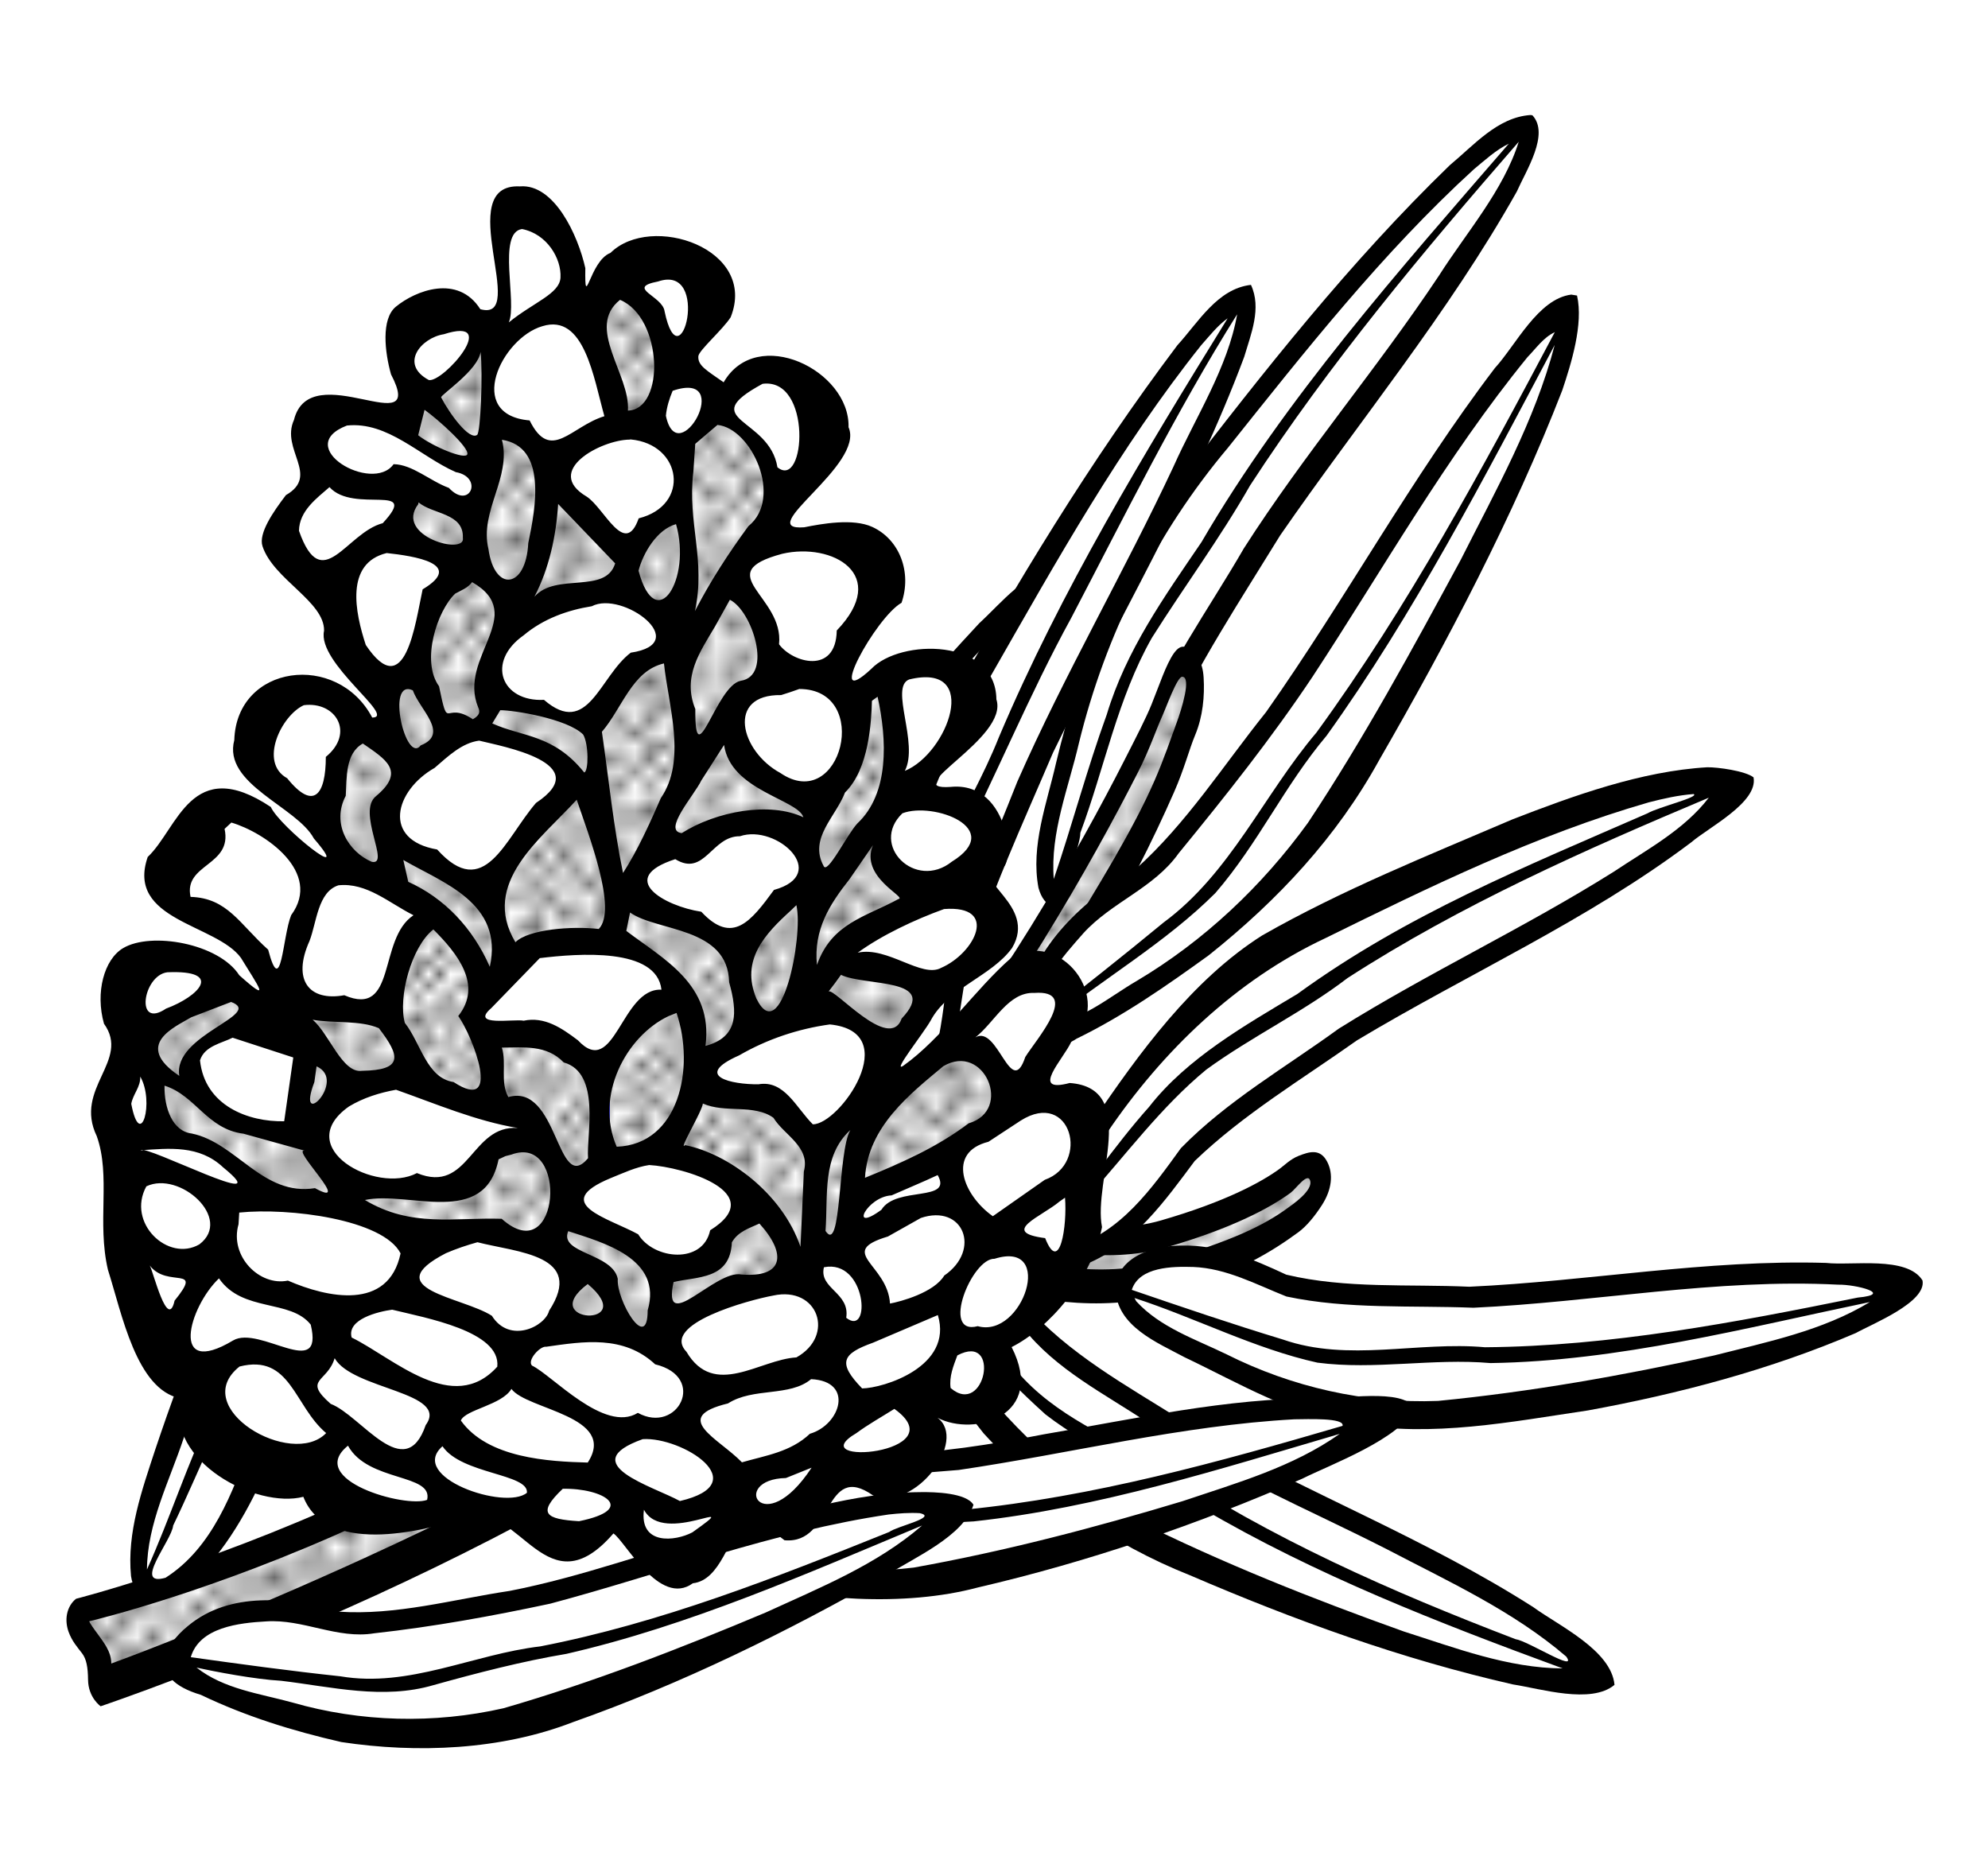
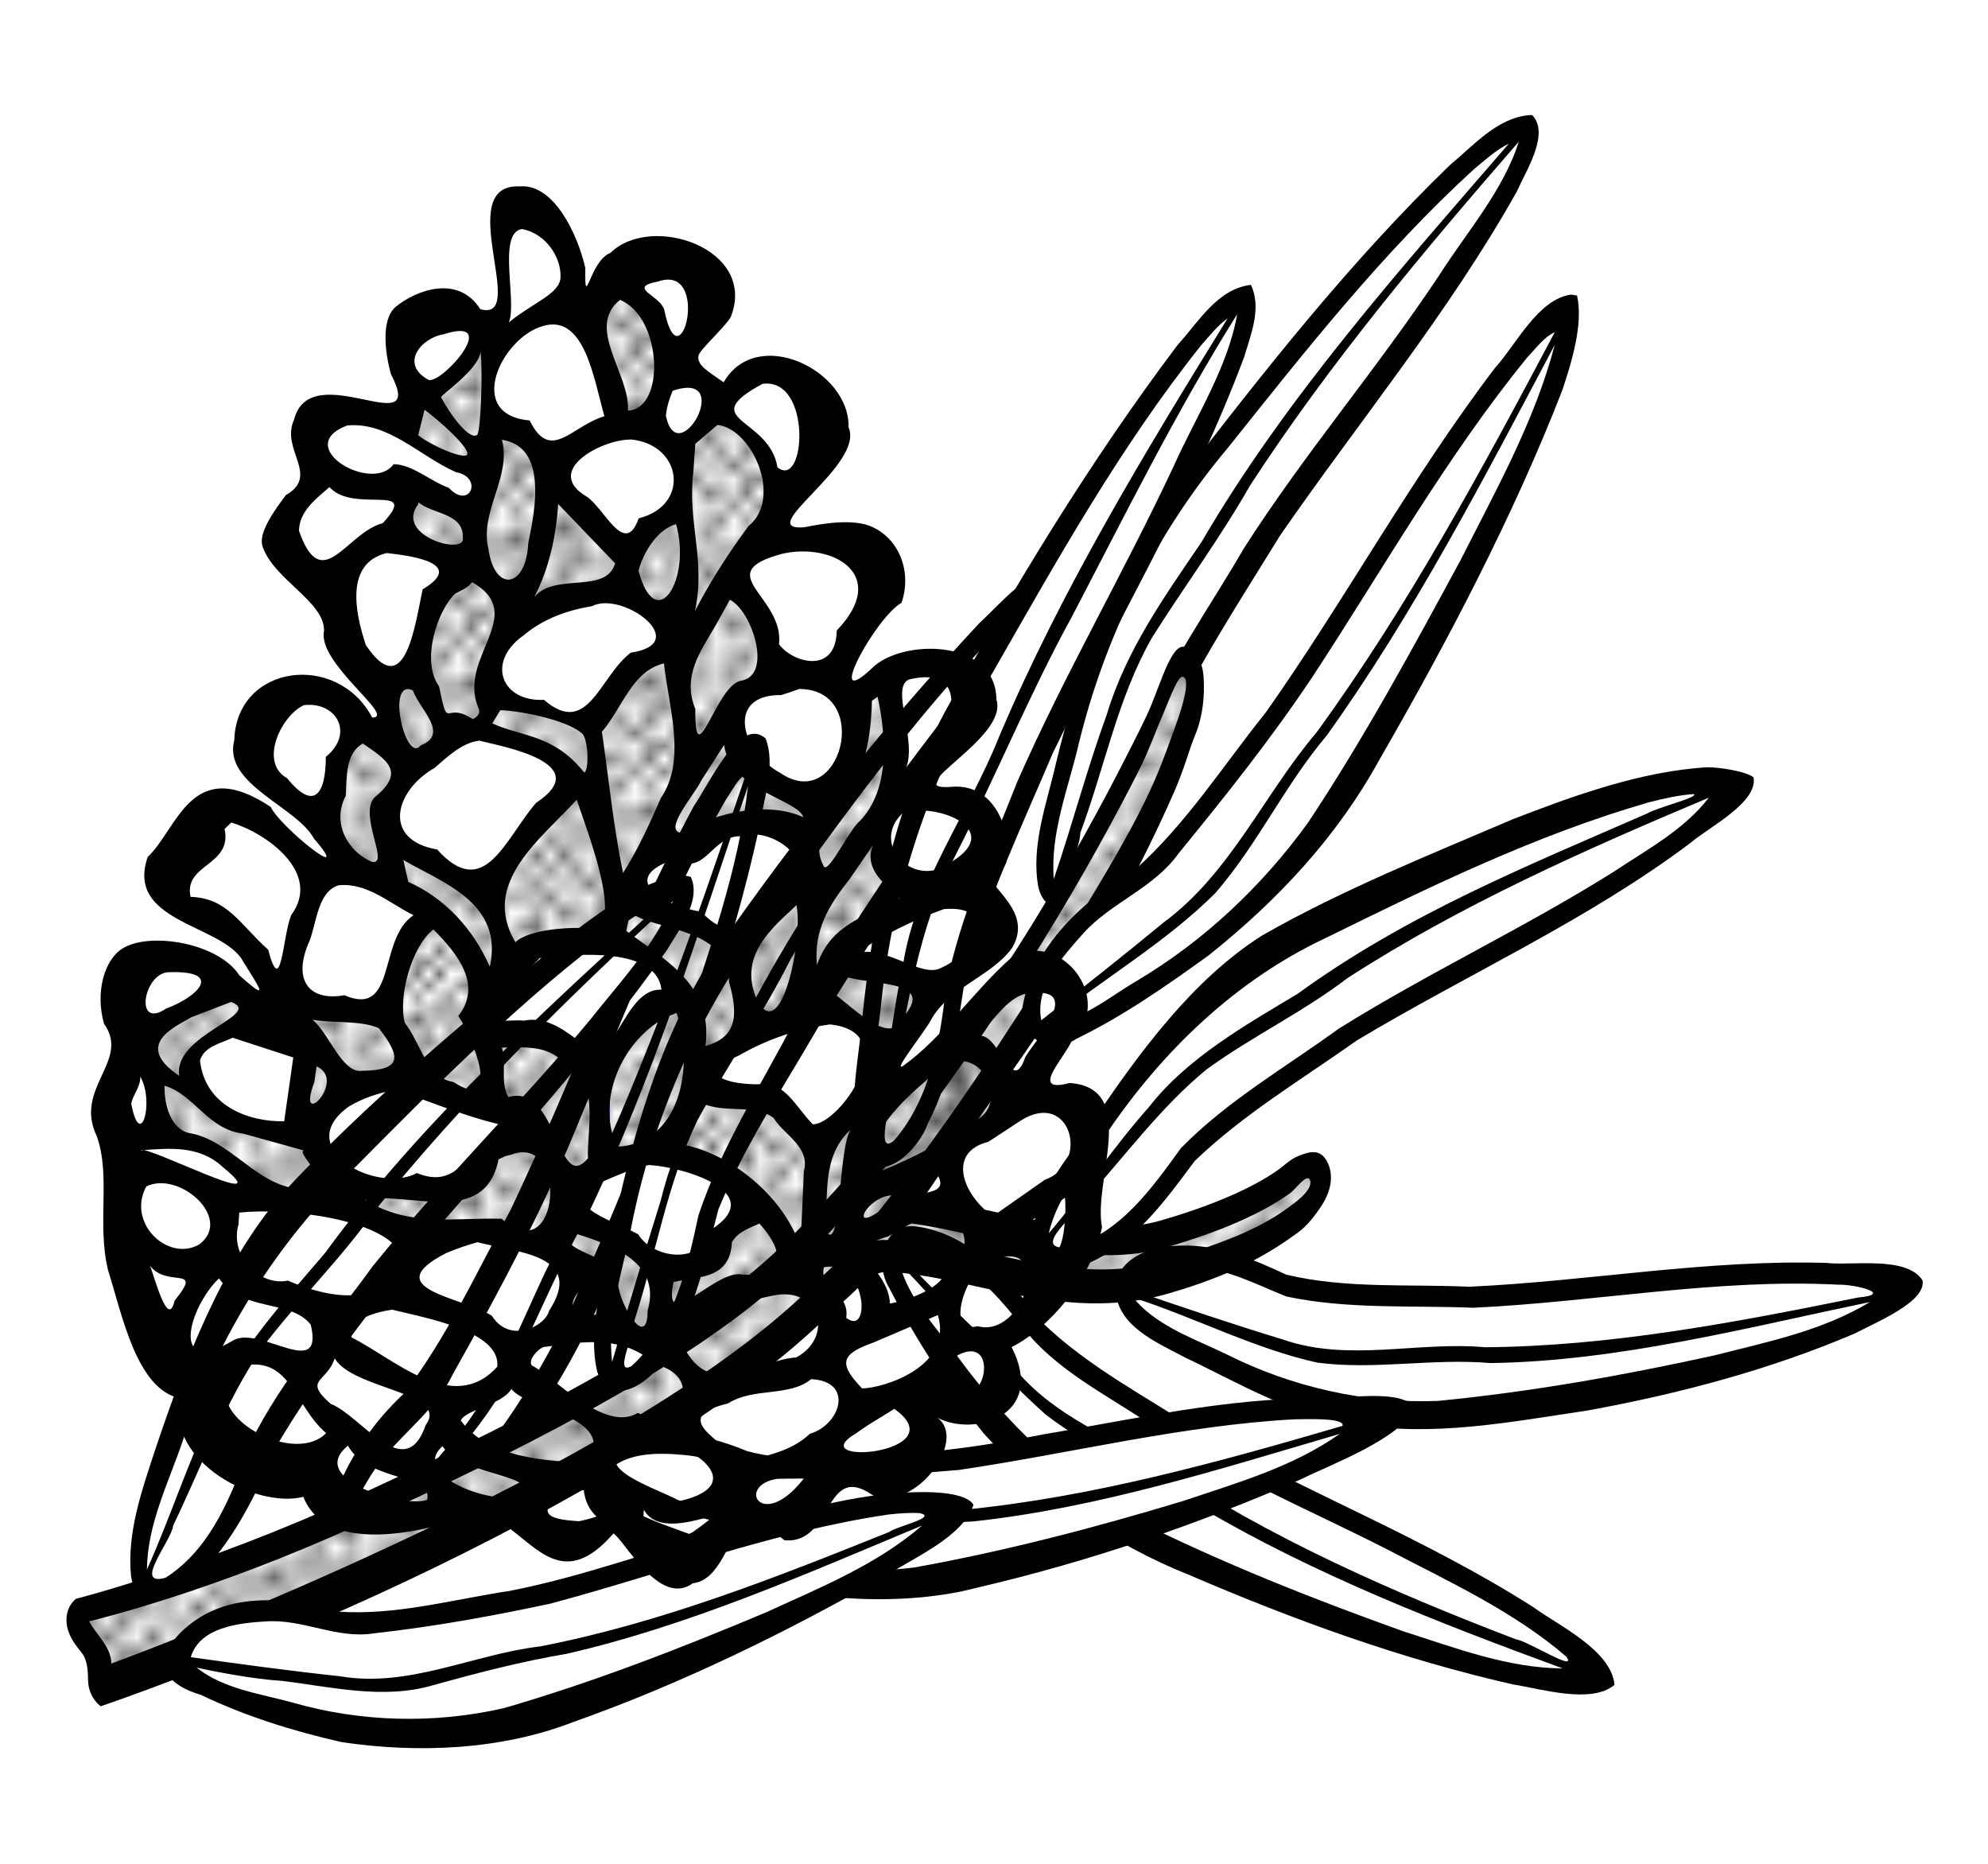
<svg xmlns="http://www.w3.org/2000/svg" xmlns:ns1="http://www.inkscape.org/namespaces/inkscape" xmlns:ns2="http://sodipodi.sourceforge.net/DTD/sodipodi-0.dtd" xmlns:xlink="http://www.w3.org/1999/xlink" width="32mm" height="30mm" viewBox="0 0 113.386 106.299" id="svg2" version="1.1" ns1:version="0.91 r13725" ns2:docname="Zapfen-lineart.svg">
  <title id="title4136">cone - lineart</title>
  <defs id="defs4">
    <pattern ns1:collect="always" xlink:href="#Polkadots-large" id="pattern9059" patternTransform="scale(0.85,0.787)" />
    <pattern ns1:collect="always" xlink:href="#Polkadots-large" id="pattern8965" patternTransform="scale(0.8,0.725)" />
    <pattern ns1:collect="always" xlink:href="#Polkadots-large" id="pattern8871" patternTransform="scale(0.837,1.038)" />
    <pattern ns1:collect="always" xlink:href="#Polkadots-large" id="pattern8681" patternTransform="scale(0.825,0.837)" />
    <pattern ns1:collect="always" xlink:href="#Polkadots-large" id="pattern8587" patternTransform="scale(0.825,0.737)" />
    <pattern ns1:collect="always" xlink:href="#Polkadots-large" id="pattern8493" patternTransform="scale(0.862,0.762)" />
    <pattern ns1:collect="always" xlink:href="#Polkadots-large" id="pattern8399" patternTransform="scale(0.875,0.787)" />
    <pattern ns1:collect="always" xlink:href="#Polkadots-large" id="pattern8305" patternTransform="scale(0.925,0.912)" />
    <pattern ns1:collect="always" xlink:href="#Polkadots-large" id="pattern8211" patternTransform="scale(0.675,0.737)" />
    <pattern ns1:collect="always" xlink:href="#Polkadots-large" id="pattern8117" patternTransform="scale(0.812,0.8)" />
    <pattern ns1:collect="always" xlink:href="#Polkadots-large" id="pattern8023" patternTransform="scale(0.825,0.887)" />
    <pattern ns1:collect="always" xlink:href="#Polkadots-large" id="pattern7929" patternTransform="scale(0.737,0.775)" />
    <pattern ns1:collect="always" xlink:href="#Polkadots-large" id="pattern7835" patternTransform="scale(0.725,0.75)" />
    <pattern ns1:collect="always" xlink:href="#Polkadots-large" id="pattern7741" patternTransform="scale(0.925,0.925)" />
    <pattern ns1:collect="always" xlink:href="#Polkadots-large" id="pattern7647" patternTransform="scale(0.8,0.8)" />
    <pattern ns1:collect="always" xlink:href="#Polkadots-large" id="pattern7553" patternTransform="scale(0.812,0.837)" />
    <pattern ns1:collect="always" xlink:href="#Polkadots-large" id="pattern7459" patternTransform="scale(0.912,0.925)" />
    <pattern ns1:collect="always" xlink:href="#Polkadots-large" id="pattern7365" patternTransform="scale(0.75,0.787)" />
    <pattern ns1:collect="always" xlink:href="#Polkadots-large" id="pattern7271" patternTransform="scale(0.775,0.9)" />
    <pattern ns1:collect="always" xlink:href="#Polkadots-large" id="pattern7177" patternTransform="scale(0.8,0.837)" />
    <pattern ns1:collect="always" xlink:href="#Polkadots-large" id="pattern7083" patternTransform="scale(0.775,0.862)" />
    <pattern ns1:collect="always" xlink:href="#Polkadots-large" id="pattern6989" patternTransform="scale(0.862,0.95)" />
    <pattern ns1:collect="always" xlink:href="#Polkadots-large" id="pattern6895" patternTransform="scale(0.887,0.75)" />
    <pattern ns1:collect="always" xlink:href="#Polkadots-large" id="pattern6801" patternTransform="scale(0.612,0.75)" />
    <pattern ns1:collect="always" xlink:href="#Polkadots-large" id="pattern6707" patternTransform="scale(0.712,0.762)" />
    <pattern ns1:collect="always" xlink:href="#Polkadots-large" id="pattern6613" patternTransform="scale(0.825,0.862)" />
    <pattern ns1:collect="always" xlink:href="#Polkadots-large" id="pattern6519" patternTransform="scale(0.837,0.737)" />
    <pattern ns1:collect="always" xlink:href="#Polkadots-large" id="pattern6425" patternTransform="scale(0.75,0.812)" />
    <pattern ns1:collect="always" xlink:href="#Polkadots-large" id="pattern6331" patternTransform="scale(0.825,0.8)" />
    <pattern ns1:collect="always" xlink:href="#Polkadots-large" id="pattern6237" patternTransform="scale(0.625,0.65)" />
    <pattern ns1:collect="always" xlink:href="#Polkadots-large" id="pattern6143" patternTransform="scale(0.8,0.725)" />
    <pattern ns1:collect="always" xlink:href="#Polkadots-large" id="pattern6049" patternTransform="scale(0.775,0.687)" />
    <pattern ns1:collect="always" xlink:href="#Polkadots-large" id="pattern5955" patternTransform="scale(0.637,0.775)" />
    <pattern ns1:collect="always" xlink:href="#Polkadots-large" id="pattern5859" patternTransform="matrix(0.868,0,0,0.859,0.306,-2.181)" />
    <pattern ns1:stockid="Polka dots, large" id="Polkadots-large" patternTransform="translate(0,0) scale(10,10)" height="10" width="10" patternUnits="userSpaceOnUse" ns1:collect="always">
      <circle id="circle5549" r="0.45" cy="0.810" cx="2.567" style="fill:black;stroke:none" />
      <circle id="circle5551" r="0.45" cy="2.33" cx="3.048" style="fill:black;stroke:none" />
      <circle id="circle5553" r="0.45" cy="2.415" cx="4.418" style="fill:black;stroke:none" />
      <circle id="circle5555" r="0.45" cy="3.029" cx="1.844" style="fill:black;stroke:none" />
      <circle id="circle5557" r="0.45" cy="1.363" cx="6.08" style="fill:black;stroke:none" />
      <circle id="circle5559" r="0.45" cy="4.413" cx="5.819" style="fill:black;stroke:none" />
      <circle id="circle5561" r="0.45" cy="4.048" cx="4.305" style="fill:black;stroke:none" />
      <circle id="circle5563" r="0.45" cy="3.045" cx="5.541" style="fill:black;stroke:none" />
      <circle id="circle5565" r="0.45" cy="5.527" cx="4.785" style="fill:black;stroke:none" />
      <circle id="circle5567" r="0.45" cy="5.184" cx="2.667" style="fill:black;stroke:none" />
      <circle id="circle5569" r="0.45" cy="1.448" cx="7.965" style="fill:black;stroke:none" />
      <circle id="circle5571" r="0.45" cy="5.049" cx="7.047" style="fill:black;stroke:none" />
      <circle id="circle5573" r="0.45" cy="0.895" cx="4.340" style="fill:black;stroke:none" />
      <circle id="circle5575" r="0.45" cy="0.340" cx="7.125" style="fill:black;stroke:none" />
      <circle id="circle5577" r="0.45" cy="1.049" cx="9.553" style="fill:black;stroke:none" />
      <circle id="circle5579" r="0.45" cy="2.689" cx="7.006" style="fill:black;stroke:none" />
      <circle id="circle5581" r="0.45" cy="2.689" cx="8.909" style="fill:black;stroke:none" />
      <circle id="circle5583" r="0.45" cy="4.407" cx="9.315" style="fill:black;stroke:none" />
      <circle id="circle5585" r="0.45" cy="3.870" cx="7.820" style="fill:black;stroke:none" />
      <circle id="circle5587" r="0.45" cy="5.948" cx="8.270" style="fill:black;stroke:none" />
      <circle id="circle5589" r="0.45" cy="7.428" cx="7.973" style="fill:black;stroke:none" />
      <circle id="circle5591" r="0.45" cy="8.072" cx="9.342" style="fill:black;stroke:none" />
      <circle id="circle5593" r="0.45" cy="9.315" cx="8.206" style="fill:black;stroke:none" />
      <circle id="circle5595" r="0.45" cy="9.475" cx="9.682" style="fill:black;stroke:none" />
      <circle id="circle5597" r="0.45" cy="6.186" cx="9.688" style="fill:black;stroke:none" />
      <circle id="circle5599" r="0.45" cy="6.296" cx="3.379" style="fill:black;stroke:none" />
      <circle id="circle5601" r="0.45" cy="8.204" cx="2.871" style="fill:black;stroke:none" />
      <circle id="circle5603" r="0.45" cy="8.719" cx="4.59" style="fill:black;stroke:none" />
      <circle id="circle5605" r="0.45" cy="9.671" cx="3.181" style="fill:black;stroke:none" />
      <circle id="circle5607" r="0.45" cy="7.315" cx="5.734" style="fill:black;stroke:none" />
      <circle id="circle5609" r="0.45" cy="6.513" cx="6.707" style="fill:black;stroke:none" />
      <circle id="circle5611" r="0.45" cy="9.670" cx="5.730" style="fill:black;stroke:none" />
      <circle id="circle5613" r="0.45" cy="8.373" cx="6.535" style="fill:black;stroke:none" />
      <circle id="circle5615" r="0.45" cy="7.154" cx="4.37" style="fill:black;stroke:none" />
      <circle id="circle5617" r="0.45" cy="7.25" cx="0.622" style="fill:black;stroke:none" />
      <circle id="circle5619" r="0.45" cy="5.679" cx="0.831" style="fill:black;stroke:none" />
      <circle id="circle5621" r="0.45" cy="8.519" cx="1.257" style="fill:black;stroke:none" />
      <circle id="circle5623" r="0.45" cy="6.877" cx="1.989" style="fill:black;stroke:none" />
      <circle id="circle5625" r="0.45" cy="3.181" cx="0.374" style="fill:black;stroke:none" />
      <circle id="circle5627" r="0.45" cy="1.664" cx="1.166" style="fill:black;stroke:none" />
      <circle id="circle5629" r="0.45" cy="0.093" cx="1.151" style="fill:black;stroke:none" />
      <circle id="circle5631" r="0.45" cy="10.093" cx="1.151" style="fill:black;stroke:none" />
      <circle id="circle5633" r="0.45" cy="4.451" cx="1.302" style="fill:black;stroke:none" />
      <circle id="circle5635" r="0.45" cy="3.763" cx="3.047" style="fill:black;stroke:none" />
    </pattern>
  </defs>
  <ns2:namedview id="base" pagecolor="#ffffff" bordercolor="#666666" borderopacity="1.0" ns1:pageopacity="0.0" ns1:pageshadow="2" ns1:zoom="4" ns1:cx="21.15308" ns1:cy="52.555523" ns1:document-units="mm" ns1:current-layer="layer2" showgrid="false" borderlayer="true" ns1:window-width="2560" ns1:window-height="1321" ns1:window-x="0" ns1:window-y="0" ns1:window-maximized="1" ns1:snap-global="false" showguides="false" fit-margin-top="1" fit-margin-right="1" fit-margin-bottom="1" fit-margin-left="1" />
  <g ns1:groupmode="layer" id="layer2" ns1:label="Ebene 2" transform="translate(2.757,4.098)">
    <g id="g4294" transform="translate(0.247,-3.065)">
      <path ns2:nodetypes="cccccccc" ns1:connector-curvature="0" id="path4239-2" d="M 56.721,49.46 C 56.627,44.692 57.259,41.133 62.652,30.056 66.752,23.921 78.888,8.117 84.056,6.248 83.593,7.987 84.93,7.261 78.949,16.363 c -4.012,5.169 -8.201,10.225 -11.331,16.269 -1.961,3.071 -3.299,4.769 -4.475,7.74 -0.728,2.419 -1.294,5.082 -2.325,7.047 -1.074,1.329 -2.527,3.825 -4.097,2.041 z" style="fill:#ffffff;fill-rule:evenodd;stroke:#ff0000;stroke-width:0.291;stroke-linecap:butt;stroke-linejoin:miter;stroke-miterlimit:4;stroke-dasharray:none;stroke-opacity:1" />
      <g ns1:transform-center-y="-1.3548085" ns1:transform-center-x="-2.1248762" id="g4597-0-9" transform="matrix(0.665,0.287,-0.226,0.846,50.198,-92.686)" style="fill:#0000ff;fill-opacity:1">
        <path ns1:connector-curvature="0" id="path4593-01-4" d="m 81.328,88.501 c -2.482,0.998 -3.726,3.307 -5.164,5.134 -5.692,8.444 -10.076,17.317 -14.315,26.168 -2.979,6.647 -3.906,13.568 -3.684,20.246 0.124,2.703 -0.262,5.659 1.213,7.998 1.708,2.196 4.71,-0.782 5.123,-2.632 1.527,-3.317 1.346,-6.704 1.513,-10.02 1.046,-5.026 2.978,-10 4.713,-14.967 3.733,-8.977 8.383,-17.824 11.133,-26.951 0.279,-1.506 1.365,-4.338 -0.372,-5.016 l -0.148,0.037 -0.014,0.003 z m -0.344,1.919 c -0.17,3.33 -2.171,6.878 -3.379,10.158 -2.872,7.307 -6.687,14.263 -9.407,21.592 -1.475,4.666 -3.542,9.26 -4.121,13.977 0.035,3.528 0.505,7.5 -2.117,10.803 -0.916,1.095 -0.182,-2.44 -0.492,-3.327 0.526,-4.558 0.093,-9.087 1.495,-13.648 1.428,-3.934 3.2,-7.817 4.424,-11.779 3.597,-9.444 8.516,-18.662 13.597,-27.777 z m -0.722,0.372 c -5.771,10.416 -11.965,21.231 -15.452,32.109 -1.744,4.297 -3.573,8.484 -3.741,12.894 -0.403,3.815 -0.386,7.511 -0.695,11.321 -1.237,-2.705 -0.739,-5.899 -0.859,-8.868 -0.195,-7.224 1.628,-14.724 5.394,-21.748 3.95,-7.859 7.862,-15.791 13.185,-23.239 0.668,-0.845 1.294,-1.74 2.167,-2.467 z" style="color:#000000;font-style:normal;font-variant:normal;font-weight:normal;font-stretch:normal;font-size:medium;line-height:normal;font-family:sans-serif;text-indent:0;text-align:start;text-decoration:none;text-decoration-line:none;text-decoration-style:solid;text-decoration-color:#000000;letter-spacing:normal;word-spacing:normal;text-transform:none;direction:ltr;block-progression:tb;writing-mode:lr-tb;baseline-shift:baseline;text-anchor:start;white-space:normal;clip-rule:nonzero;display:inline;overflow:visible;visibility:visible;opacity:1;isolation:auto;mix-blend-mode:normal;color-interpolation:sRGB;color-interpolation-filters:linearRGB;solid-color:#000000;solid-opacity:1;fill:#000000;fill-opacity:1;fill-rule:evenodd;stroke:none;stroke-width:1.341;stroke-linecap:butt;stroke-linejoin:miter;stroke-miterlimit:4;stroke-dasharray:none;stroke-dashoffset:0;stroke-opacity:1;color-rendering:auto;image-rendering:auto;shape-rendering:auto;text-rendering:auto;enable-background:accumulate" ns2:nodetypes="cccccccccccccccccccccccccccccc" />
      </g>
    </g>
    <g id="g4261" transform="translate(0.247,-3.065)">
-       <path ns2:nodetypes="cccccccc" ns1:connector-curvature="0" id="path4239-7" d="m 16.672,89.354 c 2.674,-0.887 9.845,-6.563 14.911,-17.875 3.231,-9.604 8.395,-20.896 8.424,-29.276 -1.268,1.278 -0.69,-0.913 -5.531,8.843 -2.438,6.072 -4.387,10.958 -7.962,18.023 -1.105,3.206 -3.639,7.371 -5.611,9.886 l -3.843,4.649 c -0.524,1.55 -1.654,4.672 -0.388,5.751 z" style="fill:#ffffff;fill-rule:evenodd;stroke:#ff0000;stroke-width:0.291;stroke-linecap:butt;stroke-linejoin:miter;stroke-miterlimit:4;stroke-dasharray:none;stroke-opacity:1" />
      <g id="g4597-0" transform="matrix(-0.43,-0.707,-0.556,0.547,124.654,50.866)" style="fill:#ffffff;fill-opacity:1">
        <path ns1:connector-curvature="0" id="path4593-01" d="m 81.79,87.819 c 2.423,0.772 0.501,5.31 0.145,7.238 -3.135,9.628 -7.703,18.234 -11.302,27.569 -1.448,4.615 -3.249,8.979 -3.957,13.967 0.127,4.586 -1.254,9.222 -4.434,11.871 -1.738,1.524 -4.073,-1.277 -3.855,-3.384 -0.324,-4.208 -0.32,-8.385 0.012,-12.433 0.677,-6.34 2.799,-12.053 5.553,-17.241 4.169,-8.24 8.286,-16.592 13.735,-23.81 1.138,-1.314 2.267,-3.43 4.104,-3.778 z m -0.808,2.601 c -5.209,9.418 -10.406,18.914 -14.151,29.348 -1.645,5.541 -4.827,10.307 -5.044,16.56 -0.379,3.707 -0.693,7.437 -0.993,11.171 2.232,-0.56 2.805,-3.434 3.395,-5.573 0.726,-2.943 -0.04,-6.404 1.031,-9.205 1.919,-6.38 3.989,-12.699 6.767,-18.558 3.069,-7.045 6.515,-13.889 8.696,-21.483 0.139,-0.729 0.423,-1.446 0.299,-2.26 z m -0.723,0.376 c -3.773,3.876 -6.348,8.905 -9.113,13.678 -3.191,5.97 -6.065,12.184 -8.678,18.56 -1.89,5.192 -3.172,10.697 -2.958,16.727 0.05,2.11 -0.142,5.897 0.885,7.121 0.537,-5.287 0.209,-10.755 1.333,-15.813 1.333,-4.447 3.439,-8.544 4.751,-13.006 3.66,-9.657 8.899,-18.465 13.78,-27.267 z" style="color:#000000;font-style:normal;font-variant:normal;font-weight:normal;font-stretch:normal;font-size:medium;line-height:normal;font-family:sans-serif;text-indent:0;text-align:start;text-decoration:none;text-decoration-line:none;text-decoration-style:solid;text-decoration-color:#000000;letter-spacing:normal;word-spacing:normal;text-transform:none;direction:ltr;block-progression:tb;writing-mode:lr-tb;baseline-shift:baseline;text-anchor:start;white-space:normal;clip-rule:nonzero;display:inline;overflow:visible;visibility:visible;opacity:1;isolation:auto;mix-blend-mode:normal;color-interpolation:sRGB;color-interpolation-filters:linearRGB;solid-color:#000000;solid-opacity:1;fill:#000000;fill-opacity:1;fill-rule:evenodd;stroke:none;stroke-width:1.341;stroke-linecap:butt;stroke-linejoin:miter;stroke-miterlimit:4;stroke-dasharray:none;stroke-dashoffset:0;stroke-opacity:1;color-rendering:auto;image-rendering:auto;shape-rendering:auto;text-rendering:auto;enable-background:accumulate" ns2:nodetypes="ccccccccccccccccccccccccccc" />
      </g>
    </g>
    <path style="fill:#ffffff;fill-rule:evenodd;stroke:#ff0000;stroke-width:0.291;stroke-linecap:butt;stroke-linejoin:miter;stroke-miterlimit:4;stroke-dasharray:none;stroke-opacity:1" d="m 1.605,88.091 1.128,2.392 0.47,1.555 C 12.217,88.638 21.142,85.464 31.125,79.597 36.8,76.222 42.467,72.832 46.919,67.276 l 9.307,1.794 4.701,0.359 c 2.71,-0.351 5.413,-0.657 8.367,-2.871 l 3.196,-2.512 c -0.23,-1.465 -0.37,-2.351 -1.598,-0.957 -2.876,1.32 -4.975,3.135 -9.213,3.589 -3.353,-0.312 -6.706,-0.578 -10.059,-1.196 l -3.008,-0.598 8.085,-11.245 c 2.981,-4.627 5.916,-9.668 8.649,-16.508 l 0.188,-2.632 c -0.689,-1.253 -1.379,-1.364 -2.068,1.196 -2.318,4.71 -4.588,9.601 -7.145,13.398 -3.325,4.996 -6.573,10.025 -10.623,14.714 -2.886,4.154 -6.646,6.454 -10.247,9.091 -6.424,4.375 -12.848,7.211 -19.272,9.69 z" id="path4793" ns1:connector-curvature="0" ns2:nodetypes="cccccccccccccccccccccc" />
    <path ns2:nodetypes="cccccccccccccccccccccc" ns1:connector-curvature="0" id="path4793-0" d="m 1.605,88.091 1.128,2.392 0.47,1.555 c 9.014,-3.4 17.939,-6.574 27.922,-12.441 5.676,-3.375 11.343,-6.765 15.794,-12.321 l 9.307,1.794 4.701,0.359 c 2.71,-0.351 5.413,-0.657 8.367,-2.871 l 3.196,-2.512 c -0.23,-1.465 -0.37,-2.351 -1.598,-0.957 -2.876,1.32 -4.975,3.135 -9.213,3.589 -3.353,-0.312 -6.706,-0.578 -10.059,-1.196 l -3.008,-0.598 8.085,-11.245 c 2.981,-4.627 5.916,-9.668 8.649,-16.508 l 0.188,-2.632 c -0.689,-1.253 -1.379,-1.364 -2.068,1.196 -2.318,4.71 -4.588,9.601 -7.145,13.398 -3.325,4.996 -6.573,10.025 -10.623,14.714 -2.886,4.154 -6.646,6.454 -10.247,9.091 -6.424,4.375 -12.848,7.211 -19.272,9.69 z" style="fill:url(#pattern5859);fill-opacity:1;fill-rule:evenodd;stroke:#ff0000;stroke-width:0.291;stroke-linecap:butt;stroke-linejoin:miter;stroke-miterlimit:4;stroke-dasharray:none;stroke-opacity:1" />
    <path style="color:#000000;font-style:normal;font-variant:normal;font-weight:normal;font-stretch:normal;font-size:medium;line-height:normal;font-family:sans-serif;text-indent:0;text-align:start;text-decoration:none;text-decoration-line:none;text-decoration-style:solid;text-decoration-color:#000000;letter-spacing:normal;word-spacing:normal;text-transform:none;direction:ltr;block-progression:tb;writing-mode:lr-tb;baseline-shift:baseline;text-anchor:start;white-space:normal;clip-rule:nonzero;display:inline;overflow:visible;visibility:visible;opacity:1;isolation:auto;mix-blend-mode:normal;color-interpolation:sRGB;color-interpolation-filters:linearRGB;solid-color:#000000;solid-opacity:1;fill:#000000;fill-opacity:1;fill-rule:evenodd;stroke:none;stroke-width:1.772;stroke-linecap:butt;stroke-linejoin:miter;stroke-miterlimit:4;stroke-dasharray:none;stroke-dashoffset:0;stroke-opacity:1;color-rendering:auto;image-rendering:auto;shape-rendering:auto;text-rendering:auto;enable-background:accumulate" d="m 64.198,33.155 c -0.453,0.64 -0.837,1.839 -1.282,2.936 -0.327,0.805 -0.872,1.851 -1.52,3.126 -1.296,2.55 -3.133,5.927 -5.358,9.529 -4.443,7.191 -10.376,14.71 -14.762,18.737 -5.481,5.033 -15.527,10.003 -24.009,13.889 -8.443,3.868 -15.684,5.713 -15.684,5.713 -0.252,0.195 -0.444,0.502 -0.517,0.873 -0.074,0.371 -0.011,0.74 0.089,1.014 0.2,0.547 0.51,0.884 0.766,1.22 0.256,0.336 0.336,0.806 0.344,1.513 0.012,1.028 0.719,1.511 0.719,1.511 0,0 7.1,-2.391 15.7,-6.331 8.599,-3.94 18.801,-9.508 24.996,-15.196 0.777,-0.714 1.528,-1.436 2.11,-1.963 0.643,-0.583 1.155,-1.344 2.207,-1.283 1.266,0.074 2.737,0.342 4.441,0.719 3.509,0.778 7.395,1.684 11.436,0.517 3.973,-1.148 5.967,-2.435 7.423,-3.5 0.462,-0.338 0.941,-0.919 1.349,-1.557 0.549,-0.858 0.665,-1.754 0.29,-2.468 -0.405,-0.77 -1.025,-0.562 -1.623,-0.33 -0.463,0.179 -0.842,0.561 -1.085,0.738 -1.02,0.745 -3.058,1.873 -6.785,2.95 -2.991,0.864 -6.825,0.098 -10.344,-0.683 -1.204,-0.267 -2.927,0.045 -3.431,-0.231 2.705,-4.082 6.693,-9.353 9.432,-13.786 2.291,-3.708 3.926,-7.048 5.106,-9.732 0.59,-1.342 0.854,-2.421 1.206,-3.264 0.434,-1.038 0.545,-2.213 0.48,-3.272 -0.027,-0.44 -0.121,-0.876 -0.397,-1.208 -0.489,-0.587 -0.862,-0.793 -1.295,-0.182 z m 0.148,3.988 c -0.305,0.826 -0.714,2.051 -1.29,3.362 -1.152,2.621 -3.064,5.776 -5.308,9.408 -2.96,4.79 -6.403,10.016 -9.789,14.317 l -0.973,1.236 1.372,0.115 c 1.37,0.115 2.896,0.448 4.525,0.81 3.528,0.783 7.474,1.637 10.833,0.667 3.815,-1.102 5.962,-2.267 7.13,-3.121 0.304,-0.222 0.967,-1.179 1.119,-0.712 0.19,0.582 -1.058,1.412 -1.289,1.581 -1.316,0.962 -3.166,1.882 -7.079,3.013 -3.721,1.075 -7.348,0.133 -10.884,-0.651 -1.819,-0.403 -3.628,-0.47 -4.877,-0.543 -1.463,-0.085 -2.381,0.857 -2.956,1.377 -0.636,0.576 -1.409,1.371 -2.147,2.049 -5.967,5.479 -15.976,10.713 -24.535,14.635 -7.591,3.478 -13.249,5.592 -14.607,6.094 0.004,-0.691 -0.457,-1.236 -0.778,-1.688 C 2.566,88.767 2.391,88.5 2.328,88.371 2.719,88.277 9.392,86.664 17.69,82.862 26.194,78.965 36.258,74.043 42.005,68.766 46.553,64.59 52.222,56.873 56.737,49.566 c 2.253,-3.647 4.11,-7.061 5.426,-9.648 0.658,-1.293 1.023,-2.418 1.394,-3.227 0.185,-0.405 0.825,-2.197 1.114,-2.192 0.533,0.01 -0.02,1.817 -0.324,2.643 z" id="path4582" ns1:connector-curvature="0" ns2:nodetypes="sssssscsssscssssssssssssscsssssssssscsssssssssssscccsssssss" />
    <g id="g4272" transform="translate(0.247,-3.065)">
      <path ns2:nodetypes="cccccccc" ns1:connector-curvature="0" id="path4239-1" d="M 31.994,77.382 C 30.237,76.64 31.807,68.91 36.219,57.406 41.233,49.396 49.385,36.647 57.021,32.147 c -0.31,1.773 0.482,0.84 -4.687,10.427 -3.549,5.497 -7.976,11.023 -10.883,17.065 -1.979,2.754 -3.25,5.999 -4.163,9.061 l -2.367,6.517 c -0.963,1.323 -1.316,2.575 -2.928,2.165 z" style="fill:#ffffff;fill-rule:evenodd;stroke:#ff0000;stroke-width:0.291;stroke-linecap:butt;stroke-linejoin:miter;stroke-miterlimit:4;stroke-dasharray:none;stroke-opacity:1" />
      <g transform="matrix(0.676,0.245,-0.192,0.86,19.34,-64.675)" id="g4597" style="fill:#ffffff;fill-opacity:1">
        <path ns2:nodetypes="ccccccccccccccccccccccccccccc" ns1:connector-curvature="0" id="path4593" d="m 81.328,88.501 c -2.495,1.01 -3.724,3.31 -5.164,5.134 -5.691,8.441 -10.599,17.099 -14.839,25.953 -2.97,6.625 -3.383,13.759 -3.158,20.459 0.126,2.698 -0.267,5.64 1.214,7.999 1.761,2.204 4.715,-0.824 5.123,-2.632 1.523,-3.303 1.345,-6.699 1.512,-10.019 1.051,-5.032 3.445,-9.989 5.18,-14.955 3.781,-9.131 8.098,-18.129 10.79,-27.432 0.203,-1.279 1.248,-4.294 -0.648,-4.509 l -0.01,0.003 z m -0.344,1.918 c -0.171,3.342 -1.772,6.671 -2.979,9.951 -2.872,7.309 -6.62,14.457 -9.341,21.789 -1.472,4.666 -3.512,9.318 -4.1,14.044 0.036,3.543 0.013,7.46 -2.604,10.748 -1.251,1.002 -0.284,-2.053 -0.559,-2.904 0.508,-4.508 0.169,-9.165 1.433,-13.668 1.36,-3.991 3.25,-7.902 4.455,-11.916 3.598,-9.544 8.571,-18.846 13.694,-28.044 z m -0.725,0.377 C 74.491,101.207 68.401,111.733 64.911,122.621 c -1.836,4.447 -3.422,8.957 -3.554,13.541 -0.377,3.654 -0.685,7.306 -0.979,10.957 -1.246,-2.722 -0.739,-5.905 -0.861,-8.871 -0.196,-7.255 1.642,-14.745 5.395,-21.75 3.949,-7.861 7.862,-15.793 13.183,-23.238 0.668,-0.843 1.29,-1.737 2.164,-2.463 z" style="color:#000000;font-style:normal;font-variant:normal;font-weight:normal;font-stretch:normal;font-size:medium;line-height:normal;font-family:sans-serif;text-indent:0;text-align:start;text-decoration:none;text-decoration-line:none;text-decoration-style:solid;text-decoration-color:#000000;letter-spacing:normal;word-spacing:normal;text-transform:none;direction:ltr;block-progression:tb;writing-mode:lr-tb;baseline-shift:baseline;text-anchor:start;white-space:normal;clip-rule:nonzero;display:inline;overflow:visible;visibility:visible;opacity:1;isolation:auto;mix-blend-mode:normal;color-interpolation:sRGB;color-interpolation-filters:linearRGB;solid-color:#000000;solid-opacity:1;fill:#000000;fill-opacity:1;fill-rule:evenodd;stroke:none;stroke-width:1.341;stroke-linecap:butt;stroke-linejoin:miter;stroke-miterlimit:4;stroke-dasharray:none;stroke-dashoffset:0;stroke-opacity:1;color-rendering:auto;image-rendering:auto;shape-rendering:auto;text-rendering:auto;enable-background:accumulate" />
      </g>
    </g>
    <g id="g4283" transform="translate(0.247,-3.065)">
      <path ns2:nodetypes="cccccccc" ns1:connector-curvature="0" id="path4239-4" d="m 46.733,64.857 c -1.191,-3.199 -0.337,-10.271 3.313,-22.038 2.865,-4.932 13.145,-24.774 17.915,-26.764 -0.194,1.79 0.948,0.755 -3.584,10.659 -3.182,5.718 -6.689,11.289 -8.867,17.737 -1.795,2.877 -2.742,7.253 -3.891,10.181 l -1.29,6.524 c -0.874,1.383 -1.96,4.005 -3.595,3.701 z" style="fill:#ffffff;fill-rule:evenodd;stroke:#ff0000;stroke-width:0.291;stroke-linecap:butt;stroke-linejoin:miter;stroke-miterlimit:4;stroke-dasharray:none;stroke-opacity:1" />
      <g id="g4597-2" transform="matrix(0.693,0.144,-0.113,0.882,21.654,-74.518)" style="fill:#ffffff;fill-opacity:1">
        <path ns1:connector-curvature="0" id="path4593-0" d="m 81.786,88.384 c -2.651,0.68 -3.838,3.052 -5.276,4.763 -5.772,8.39 -10.584,17.274 -14.865,26.123 -3.142,6.722 -3.712,13.837 -3.479,20.777 0.132,2.685 -0.281,5.593 1.214,7.999 1.892,2.217 4.715,-0.908 5.12,-2.631 1.514,-3.267 1.349,-6.685 1.513,-10.02 1.051,-5.05 2.983,-10.006 4.715,-14.967 3.779,-9.131 8.554,-18.088 11.257,-27.42 0.306,-1.527 0.914,-3.297 -0.199,-4.624 z m -0.804,2.033 c -0.194,3.48 -2.284,7.031 -3.533,10.41 -2.877,7.301 -6.618,14.555 -9.287,21.895 -1.457,4.671 -3.156,9.034 -3.607,13.8 0.065,3.479 -0.085,7.287 -2.595,10.431 -1.411,1.291 -0.547,-2.402 -0.817,-3.253 0.632,-5.452 0.468,-10.171 2.804,-15.5 2.376,-5.349 4.294,-11.171 6.852,-16.484 3.213,-7.088 6.294,-14.393 10.183,-21.298 z m -0.721,0.379 C 74.954,100.409 69.704,110.106 66.23,120.16 c -1.632,5.169 -5.191,10.274 -5.352,15.606 -0.403,3.812 -0.195,7.539 -0.503,11.351 -1.248,-2.766 -0.732,-5.911 -0.858,-8.87 -0.206,-7.417 1.73,-14.97 5.513,-21.995 4.007,-7.933 7.931,-15.953 13.387,-23.416 0.573,-0.698 1.099,-1.441 1.843,-2.04 z" style="color:#000000;font-style:normal;font-variant:normal;font-weight:normal;font-stretch:normal;font-size:medium;line-height:normal;font-family:sans-serif;text-indent:0;text-align:start;text-decoration:none;text-decoration-line:none;text-decoration-style:solid;text-decoration-color:#000000;letter-spacing:normal;word-spacing:normal;text-transform:none;direction:ltr;block-progression:tb;writing-mode:lr-tb;baseline-shift:baseline;text-anchor:start;white-space:normal;clip-rule:nonzero;display:inline;overflow:visible;visibility:visible;opacity:1;isolation:auto;mix-blend-mode:normal;color-interpolation:sRGB;color-interpolation-filters:linearRGB;solid-color:#000000;solid-opacity:1;fill:#000000;fill-opacity:1;fill-rule:evenodd;stroke:none;stroke-width:1.341;stroke-linecap:butt;stroke-linejoin:miter;stroke-miterlimit:4;stroke-dasharray:none;stroke-dashoffset:0;stroke-opacity:1;color-rendering:auto;image-rendering:auto;shape-rendering:auto;text-rendering:auto;enable-background:accumulate" ns2:nodetypes="ccccccccccccccccccccccccccc" />
      </g>
    </g>
    <g id="g4305" transform="translate(0.247,-3.065)">
      <path ns2:nodetypes="cccccccc" ns1:connector-curvature="0" id="path4239-3" d="M 56.901,57.981 C 61.395,56.377 66.766,53.283 72.551,45.309 77.327,36.372 86.211,24.195 86.267,16.837 c -1.462,1.05 -1.107,-0.027 -7.496,8.794 -4.16,5.647 -6.156,10.96 -10.696,16.03 -1.62,2.979 -4.133,5.374 -6.494,7.528 -1.956,1.453 -3.818,2.953 -5.115,4.736 -1.336,3.817 -0.634,2.783 0.435,4.057 z" style="fill:#ffffff;fill-rule:evenodd;stroke:#ff0000;stroke-width:0.291;stroke-linecap:butt;stroke-linejoin:miter;stroke-miterlimit:4;stroke-dasharray:none;stroke-opacity:1" />
      <g id="g4597-7" transform="matrix(-0.319,-0.796,-0.626,0.406,168.11,45.663)" style="fill:#ffffff;fill-opacity:1">
        <path ns1:connector-curvature="0" id="path4593-5" d="m 82.512,88.142 c 0.987,2.524 -0.835,5.474 -1.36,7.648 -3.161,9.218 -7.645,17.517 -11.123,26.514 -1.445,4.612 -3.406,8.981 -4.122,13.983 0.147,4.609 -0.547,9.622 -3.666,12.176 -1.523,1.377 -3.856,-0.759 -3.799,-2.977 -0.433,-4.054 -0.309,-8.05 -0.132,-11.986 0.585,-6.598 1.999,-12.689 4.817,-17.987 4.168,-8.277 8.9,-16.741 14.273,-23.949 1.193,-1.423 2.979,-3.46 4.845,-3.814 z m -1.529,2.276 c -5.117,9.235 -10.204,18.566 -13.976,28.833 -1.584,5.608 -4.832,10.302 -5.167,16.572 -0.405,3.872 -0.732,7.77 -1.047,11.672 2.153,-0.483 2.818,-3.392 3.396,-5.57 0.727,-2.945 -0.039,-6.405 1.031,-9.204 1.525,-5.04 3.121,-10.059 5.106,-14.805 3.503,-8.195 7.572,-16.029 10.241,-24.791 0.183,-0.87 0.534,-1.734 0.416,-2.706 z m -0.723,0.377 c -3.588,3.633 -6.09,8.463 -8.756,13.026 -3.289,6.073 -6.585,12.167 -9.32,18.673 -1.91,5.159 -2.884,10.936 -2.675,16.971 0.109,2.516 -0.272,5.186 0.861,7.686 0.51,-5.238 0.238,-10.89 1.237,-15.939 1.251,-4.566 3.542,-8.055 4.845,-12.594 3.68,-9.8 8.902,-18.967 13.808,-27.823 z" style="color:#000000;font-style:normal;font-variant:normal;font-weight:normal;font-stretch:normal;font-size:medium;line-height:normal;font-family:sans-serif;text-indent:0;text-align:start;text-decoration:none;text-decoration-line:none;text-decoration-style:solid;text-decoration-color:#000000;letter-spacing:normal;word-spacing:normal;text-transform:none;direction:ltr;block-progression:tb;writing-mode:lr-tb;baseline-shift:baseline;text-anchor:start;white-space:normal;clip-rule:nonzero;display:inline;overflow:visible;visibility:visible;opacity:1;isolation:auto;mix-blend-mode:normal;color-interpolation:sRGB;color-interpolation-filters:linearRGB;solid-color:#000000;solid-opacity:1;fill:#000000;fill-opacity:1;fill-rule:evenodd;stroke:none;stroke-width:1.341;stroke-linecap:butt;stroke-linejoin:miter;stroke-miterlimit:4;stroke-dasharray:none;stroke-dashoffset:0;stroke-opacity:1;color-rendering:auto;image-rendering:auto;shape-rendering:auto;text-rendering:auto;enable-background:accumulate" ns2:nodetypes="cccccccccccccccccccccccccccc" />
      </g>
    </g>
    <g id="g4316" transform="translate(0.247,-3.065)">
      <path ns2:nodetypes="cccccccc" ns1:connector-curvature="0" id="path4239-70" d="m 56.389,69.809 c -0.545,-0.886 2.555,-8.439 13.174,-16.149 8.6,-4.692 21.415,-10.665 25.642,-9.789 -0.642,1.767 -0.976,2.292 -5.939,5.601 -5.792,3.044 -10.36,4.543 -15.712,8.748 -2.952,2.238 -5.734,3.409 -8.034,5.627 l -5.058,5.846 c -1.488,0.679 -2.87,1.265 -4.073,0.116 z" style="fill:#ffffff;fill-rule:evenodd;stroke:#ff0000;stroke-width:0.291;stroke-linecap:butt;stroke-linejoin:miter;stroke-miterlimit:4;stroke-dasharray:none;stroke-opacity:1" />
      <g id="g4597-28" transform="matrix(0.517,0.605,-0.476,0.658,95.629,-64.027)" style="fill:#ffffff;fill-opacity:1">
        <path ns1:connector-curvature="0" id="path4593-6" d="m 79.583,89.067 c -3.779,3.805 -6.78,8.702 -9.395,13.155 -3.477,6.328 -7.141,12.68 -9.936,19.196 -2.263,5.923 -2.271,12.293 -2.085,18.038 0.112,2.934 -0.288,6.231 1.212,8.59 1.047,1.721 3.78,0.411 4.572,-1.546 2.003,-3.548 1.965,-7.28 2.017,-10.785 0.886,-4.877 2.881,-9.729 4.479,-14.574 3.755,-9.226 8.594,-18.291 11.415,-27.664 0.391,-1.657 2.274,-5.55 0.915,-6.471 -0.765,0.145 -2.585,1.488 -3.194,2.062 z m 0.333,2.016 c 0.522,-0.227 -1.564,2.578 -1.919,3.433 -5.035,9.299 -10.016,17.987 -13.112,27.715 -1.751,4.301 -3.821,9.07 -3.979,13.434 -0.404,3.82 -0.223,7.644 -0.53,11.45 -1.139,-2.285 -0.763,-5.262 -0.865,-7.949 -0.22,-6.843 1.103,-14.207 4.638,-21.1 4.033,-8.182 8.125,-16.427 13.451,-24.136 0.714,-0.985 1.459,-1.961 2.316,-2.847 z m 1.065,-0.662 c -0.081,2.859 -1.454,5.831 -2.48,8.699 -2.914,7.55 -6.718,14.928 -9.647,22.472 -1.507,4.748 -3.547,9.507 -4.264,14.278 5.94e-4,3.453 0.052,7.299 -2.301,10.702 -2.43,2.649 -1.06,-1.955 -1.16,-3.145 0.465,-4.204 0.486,-8.391 1.584,-12.647 1.283,-4.046 3.291,-7.993 4.481,-12.053 3.601,-9.652 8.637,-19.053 13.786,-28.306 z" style="color:#000000;font-style:normal;font-variant:normal;font-weight:normal;font-stretch:normal;font-size:medium;line-height:normal;font-family:sans-serif;text-indent:0;text-align:start;text-decoration:none;text-decoration-line:none;text-decoration-style:solid;text-decoration-color:#000000;letter-spacing:normal;word-spacing:normal;text-transform:none;direction:ltr;block-progression:tb;writing-mode:lr-tb;baseline-shift:baseline;text-anchor:start;white-space:normal;clip-rule:nonzero;display:inline;overflow:visible;visibility:visible;opacity:1;isolation:auto;mix-blend-mode:normal;color-interpolation:sRGB;color-interpolation-filters:linearRGB;solid-color:#000000;solid-opacity:1;fill:#000000;fill-opacity:1;fill-rule:evenodd;stroke:none;stroke-width:1.341;stroke-linecap:butt;stroke-linejoin:miter;stroke-miterlimit:4;stroke-dasharray:none;stroke-dashoffset:0;stroke-opacity:1;color-rendering:auto;image-rendering:auto;shape-rendering:auto;text-rendering:auto;enable-background:accumulate" ns2:nodetypes="ccccccccccccccccccccccccccccc" />
      </g>
    </g>
    <g id="g4327" transform="translate(0.247,-3.065)">
-       <path ns2:nodetypes="cccccccc" ns1:connector-curvature="0" id="path4239-0" d="m 60.99,73.397 c 3.573,1.885 6.565,6.082 18.793,5.964 9.987,-1.652 17.825,-1.974 25.042,-6.376 -0.774,-1.497 -2.74,-1.362 -7.881,-1.491 -6.52,0.55 -9.74,0.905 -16.763,1.364 -4.611,0.141 -6.668,0.37 -9.613,-0.45 -2.344,-0.733 -4.588,-2.573 -7.082,-1.668 -1.62,0.228 -2.663,0.665 -2.496,2.656 z" style="fill:#ffffff;fill-rule:evenodd;stroke:#ff0000;stroke-width:0.291;stroke-linecap:butt;stroke-linejoin:miter;stroke-miterlimit:4;stroke-dasharray:none;stroke-opacity:1" />
      <g id="g4597-3" transform="matrix(0.237,-0.841,-0.661,-0.301,144.636,168.055)" style="fill:#ffffff;fill-opacity:1">
        <path ns1:connector-curvature="0" id="path4593-9" d="m 64.835,144.589 c -0.714,2.1 -2.467,4.846 -4.472,4.164 -2.167,-0.926 -2.041,-4.297 -2.177,-6.755 -0.063,-4.736 -0.562,-9.613 0.653,-14.419 1.285,-6.207 4.421,-11.966 7.19,-17.561 3.487,-6.596 7.442,-13.074 11.984,-18.818 0.99,-1.047 3.792,-4.762 4.989,-3.966 1.066,1.724 -1.066,5.728 -1.587,7.749 -3.056,9.213 -7.61,17.785 -11.197,26.77 -1.501,4.726 -3.503,9.376 -4.285,14.26 0.024,2.837 -0.037,5.759 -1.097,8.576 z m -0.99,-1.281 c 0.839,-2.585 0.672,-5.207 0.781,-7.783 0.897,-4.971 2.887,-9.721 4.442,-14.54 3.672,-9.18 8.404,-17.924 11.37,-27.396 0.495,-1.31 0.974,-4.515 -0.239,-1.777 -4.859,8.857 -9.69,17.846 -13.19,27.441 -1.476,5.275 -4.647,10.119 -5.066,15.621 -0.464,4.212 -0.809,8.419 -1.151,12.624 1.606,-0.068 2.54,-2.647 3.052,-4.19 z m -3.47,3.807 c 0.478,-5.067 0.242,-10.314 1.123,-15.382 1.123,-4.562 3.433,-8.719 4.71,-13.241 3.617,-9.749 9.07,-18.704 14.052,-27.699 -3.022,2.998 -5.214,7.001 -7.479,10.771 -3.696,6.53 -7.199,13.22 -10.282,20.122 -2.17,5.52 -3.172,11.486 -2.987,17.177 0.058,2.718 -0.205,5.65 0.717,8.049 z" style="color:#000000;font-style:normal;font-variant:normal;font-weight:normal;font-stretch:normal;font-size:medium;line-height:normal;font-family:sans-serif;text-indent:0;text-align:start;text-decoration:none;text-decoration-line:none;text-decoration-style:solid;text-decoration-color:#000000;letter-spacing:normal;word-spacing:normal;text-transform:none;direction:ltr;block-progression:tb;writing-mode:lr-tb;baseline-shift:baseline;text-anchor:start;white-space:normal;clip-rule:nonzero;display:inline;overflow:visible;visibility:visible;opacity:1;isolation:auto;mix-blend-mode:normal;color-interpolation:sRGB;color-interpolation-filters:linearRGB;solid-color:#000000;solid-opacity:1;fill:#000000;fill-opacity:1;fill-rule:evenodd;stroke:none;stroke-width:1.341;stroke-linecap:butt;stroke-linejoin:miter;stroke-miterlimit:4;stroke-dasharray:none;stroke-dashoffset:0;stroke-opacity:1;color-rendering:auto;image-rendering:auto;shape-rendering:auto;text-rendering:auto;enable-background:accumulate" ns2:nodetypes="ccccccccccccccccccccccccccccc" />
      </g>
    </g>
    <g id="g4338" transform="translate(0.247,-3.065)">
-       <path ns2:nodetypes="cccccccc" ns1:connector-curvature="0" id="path4239-19" d="m 47.812,70.212 c 0.527,3.102 4.229,9.119 12.846,15.375 9.172,4.307 18.203,9.111 26.872,8.843 -0.562,-1.718 0.224,-0.53 -8.915,-6.454 C 72.861,84.86 70.954,84.225 64.78,80.641 61.721,79.177 58.84,77.475 56.568,75.228 55.146,73.525 53.853,71.797 51.633,70.254 50.153,69.556 49.029,69.078 47.812,70.212 Z" style="fill:#ffffff;fill-rule:evenodd;stroke:#ff0000;stroke-width:0.291;stroke-linecap:butt;stroke-linejoin:miter;stroke-miterlimit:4;stroke-dasharray:none;stroke-opacity:1" />
      <g id="g4597-8" transform="matrix(0.498,-0.63,-0.496,-0.633,91.189,202.159)" style="fill:#0000ff;fill-opacity:1">
        <path ns1:connector-curvature="0" id="path4593-4" d="m 62.921,147.886 c -1.734,1.994 -4.043,0.506 -4.243,-1.298 -0.808,-3.889 -1.16,-7.861 -1.13,-11.997 0.431,-5.87 2.44,-12.501 5.457,-18.217 3.999,-8.043 8.398,-15.923 13.677,-23.464 1.382,-1.751 3.584,-5.371 5.816,-5.826 1.384,1.748 -0.547,5.882 -1.167,8.163 -3.021,9.055 -7.678,17.81 -11.204,26.772 -1.497,4.743 -3.568,9.501 -4.217,14.268 0.051,3.705 -0.081,8.131 -2.988,11.599 z m -0.961,-0.934 c 2.394,-2.958 2.62,-6.649 2.613,-9.813 -0.022,-3.804 1.746,-7.754 2.938,-11.595 1.996,-6.549 5.252,-12.883 8.009,-19.297 2.092,-4.986 4.476,-10.012 5.477,-15.118 -0.062,-1.452 -1.49,2.887 -2.134,3.692 -4.996,9.25 -9.507,18.5 -12.595,28.195 -1.642,4.136 -3.811,8.237 -4.003,12.445 -0.436,4.064 -1.143,7.991 -1.47,12.038 0.391,0.128 0.859,-0.235 1.166,-0.547 z m -1.586,0.164 c 0.476,-5.063 0.701,-10.108 1.584,-15.219 1.088,-4.464 3.525,-8.763 4.777,-13.217 3.525,-9.528 8.468,-18.769 13.525,-27.886 -3.139,3.152 -5.246,7.068 -7.477,10.771 -3.774,6.689 -7.35,13.477 -10.39,20.389 -2.255,5.845 -3.075,11.835 -2.882,17.511 0.098,2.581 -0.241,5.475 0.863,7.65 z" style="color:#000000;font-style:normal;font-variant:normal;font-weight:normal;font-stretch:normal;font-size:medium;line-height:normal;font-family:sans-serif;text-indent:0;text-align:start;text-decoration:none;text-decoration-line:none;text-decoration-style:solid;text-decoration-color:#000000;letter-spacing:normal;word-spacing:normal;text-transform:none;direction:ltr;block-progression:tb;writing-mode:lr-tb;baseline-shift:baseline;text-anchor:start;white-space:normal;clip-rule:nonzero;display:inline;overflow:visible;visibility:visible;opacity:1;isolation:auto;mix-blend-mode:normal;color-interpolation:sRGB;color-interpolation-filters:linearRGB;solid-color:#000000;solid-opacity:1;fill:#000000;fill-opacity:1;fill-rule:evenodd;stroke:none;stroke-width:1.341;stroke-linecap:butt;stroke-linejoin:miter;stroke-miterlimit:4;stroke-dasharray:none;stroke-dashoffset:0;stroke-opacity:1;color-rendering:auto;image-rendering:auto;shape-rendering:auto;text-rendering:auto;enable-background:accumulate" ns2:nodetypes="cccccccccccccccccccccccccccc" />
      </g>
    </g>
    <g id="g4349" transform="translate(0.247,-3.065)">
      <path ns2:nodetypes="cccccccc" ns1:connector-curvature="0" id="path4239-17" d="m 30.887,84.066 c 1.554,1.679 6.544,5.202 18.86,4.864 9.642,-2.165 19.24,-4.202 24.704,-8.375 -0.526,-1.109 -0.134,-1.376 -5.706,-1.187 -8.489,1.083 -10.267,1.648 -17.251,2.692 -3.255,0.952 -7.273,0.662 -10.465,0.506 -4.158,-1.272 -5.021,-1.024 -7.249,-1.405 -1.567,0.468 -3.056,1.124 -2.893,2.906 z" style="fill:#ffffff;fill-rule:evenodd;stroke:#ff0000;stroke-width:0.291;stroke-linecap:butt;stroke-linejoin:miter;stroke-miterlimit:4;stroke-dasharray:none;stroke-opacity:1" />
      <g id="g4597-73" transform="matrix(0.194,-0.859,-0.675,-0.247,119.126,172.114)" style="fill:#ffffff;fill-opacity:1">
        <path ns1:connector-curvature="0" id="path4593-09" d="m 81.985,93.008 c -2.064,7.258 -5.399,14.013 -8.388,20.86 -1.813,3.936 -3.525,7.934 -4.818,12.11 -1.12,3.534 -2.639,7.083 -2.878,10.785 0.132,3.842 -0.451,8.489 -3.2,11.339 -1.629,1.682 -4.067,0.818 -4.329,-1.368 -0.663,-3.838 -0.669,-7.475 -0.621,-11.478 0.442,-6.121 2.098,-13.504 4.966,-18.925 4.049,-8.166 8.824,-16.1 13.965,-23.419 1.439,-1.867 4.71,-7.061 6.818,-7.457 1.038,1.109 -1.144,5.997 -1.516,7.554 z m -1.847,1.569 c 0.291,-0.995 1.236,-3.89 0.674,-3.858 -4.999,9.022 -9.944,18.19 -13.618,28.01 -1.15,3.86 -2.899,7.462 -4.228,11.247 -1.302,4.043 -1.27,8.276 -1.746,12.409 0.025,1.607 -0.642,3.933 -0.215,5.139 2.036,-0.838 2.82,-3.858 3.279,-6.096 0.586,-2.772 -0.098,-5.521 0.821,-8.268 1.257,-4.486 2.809,-8.889 4.388,-13.262 3.522,-8.45 7.724,-16.585 10.646,-25.321 z m 0.121,-3.781 c -3.089,3.073 -5.337,7.201 -7.66,11.089 -3.617,6.423 -7.063,12.998 -10.1,19.8 -2.154,5.477 -3.174,11.448 -2.987,17.179 0.06,2.712 -0.206,5.639 0.718,8.047 -0.051,-0.876 0.154,-4.637 0.451,-6.655 0.418,-4.198 0.427,-8.584 2.182,-12.56 1.378,-3.243 2.72,-6.51 3.813,-9.875 3.621,-9.48 8.734,-18.291 13.582,-27.024 z" style="color:#000000;font-style:normal;font-variant:normal;font-weight:normal;font-stretch:normal;font-size:medium;line-height:normal;font-family:sans-serif;text-indent:0;text-align:start;text-decoration:none;text-decoration-line:none;text-decoration-style:solid;text-decoration-color:#000000;letter-spacing:normal;word-spacing:normal;text-transform:none;direction:ltr;block-progression:tb;writing-mode:lr-tb;baseline-shift:baseline;text-anchor:start;white-space:normal;clip-rule:nonzero;display:inline;overflow:visible;visibility:visible;opacity:1;isolation:auto;mix-blend-mode:normal;color-interpolation:sRGB;color-interpolation-filters:linearRGB;solid-color:#000000;solid-opacity:1;fill:#000000;fill-opacity:1;fill-rule:evenodd;stroke:none;stroke-width:1.341;stroke-linecap:butt;stroke-linejoin:miter;stroke-miterlimit:4;stroke-dasharray:none;stroke-dashoffset:0;stroke-opacity:1;color-rendering:auto;image-rendering:auto;shape-rendering:auto;text-rendering:auto;enable-background:accumulate" ns2:nodetypes="cccccccccccccccccccccccccccccc" />
      </g>
    </g>
    <g id="g4360" transform="translate(0.247,-3.065)">
      <path ns2:nodetypes="cccccccc" ns1:connector-curvature="0" id="path4239-44" d="M 7.599,94.281 C 10.173,96.275 19.404,99.065 27.821,96.38 37.329,92.875 45.038,90.756 50.873,85.272 49.77,84.023 45.842,85.024 40.707,86.057 34.447,87.964 33.789,88.411 26.777,90.182 23.336,90.957 20.767,91.238 17.321,91.652 14.788,90.781 12.452,90.894 10.076,90.812 8.041,91.876 6.896,92.93 7.599,94.281 Z" style="fill:#ffffff;fill-rule:evenodd;stroke:#ff0000;stroke-width:0.291;stroke-linecap:butt;stroke-linejoin:miter;stroke-miterlimit:4;stroke-dasharray:none;stroke-opacity:1" />
      <g id="g4597-08" transform="matrix(0.133,-0.878,-0.69,-0.169,101.563,171.785)" style="fill:#0000ff;fill-opacity:1">
        <path ns1:connector-curvature="0" id="path4593-2" d="m 82.328,91.315 c -1.048,5.337 -3.387,10.226 -5.434,15.14 -2.313,5.493 -5.041,10.761 -7.055,16.417 -1.405,4.426 -3.293,8.757 -3.93,13.415 0.146,4.056 -0.381,8.914 -3.207,11.813 -1.557,1.654 -3.931,2.731 -4.113,-1.86 -0.662,-3.859 -0.851,-7.774 -0.802,-11.769 0.447,-6.194 1.953,-12.833 4.789,-18.196 4.058,-8.185 8.985,-16.073 14.106,-23.365 1.446,-1.871 3.551,-5.554 5.665,-5.957 0.643,0.718 0.204,3.273 -0.018,4.362 z m -1.331,-0.186 c 0.031,-1.541 -1.171,1.679 -1.649,2.214 -4.599,8.497 -9.204,17.103 -12.517,26.425 -1.518,5.241 -4.621,9.956 -4.94,15.569 -0.434,4.05 -0.77,8.105 -1.098,12.158 2.016,-0.341 2.89,-3.447 3.396,-5.569 0.729,-2.914 -0.037,-5.888 0.915,-8.766 1.316,-4.634 2.885,-9.187 4.556,-13.67 3.609,-8.619 7.935,-16.878 10.778,-25.9 0.229,-0.808 0.439,-1.627 0.56,-2.46 z m -0.737,-0.332 c -3.158,3.141 -5.461,7.398 -7.844,11.406 -3.576,6.402 -7.03,12.934 -10.023,19.75 -2.056,5.347 -3.066,11.213 -2.88,16.91 0.059,2.705 -0.211,5.621 0.718,8.048 0.021,-1.452 0.159,-4.809 0.47,-6.898 0.399,-4.13 0.366,-8.368 2.069,-12.208 1.423,-3.314 2.847,-6.762 3.995,-10.212 3.634,-9.42 8.699,-18.162 13.495,-26.796 z" style="color:#000000;font-style:normal;font-variant:normal;font-weight:normal;font-stretch:normal;font-size:medium;line-height:normal;font-family:sans-serif;text-indent:0;text-align:start;text-decoration:none;text-decoration-line:none;text-decoration-style:solid;text-decoration-color:#000000;letter-spacing:normal;word-spacing:normal;text-transform:none;direction:ltr;block-progression:tb;writing-mode:lr-tb;baseline-shift:baseline;text-anchor:start;white-space:normal;clip-rule:nonzero;display:inline;overflow:visible;visibility:visible;opacity:1;isolation:auto;mix-blend-mode:normal;color-interpolation:sRGB;color-interpolation-filters:linearRGB;solid-color:#000000;solid-opacity:1;fill:#000000;fill-opacity:1;fill-rule:evenodd;stroke:none;stroke-width:1.341;stroke-linecap:butt;stroke-linejoin:miter;stroke-miterlimit:4;stroke-dasharray:none;stroke-dashoffset:0;stroke-opacity:1;color-rendering:auto;image-rendering:auto;shape-rendering:auto;text-rendering:auto;enable-background:accumulate" ns2:nodetypes="cccccccccccccccccccccccccccccc" />
      </g>
    </g>
    <g id="g4256" transform="translate(0.247,-3.065)">
      <path ns2:nodetypes="cccccccc" ns1:connector-curvature="0" id="path4239" d="M 4.812,89.237 C 5.17,84.481 5.584,80.192 12,69.674 19.354,62.703 27.749,51.769 36.062,49.299 c -0.625,1.688 1.19,0.691 -5.625,9.188 -4.483,4.766 -9.125,9.342 -12.812,15.063 -2.444,2.351 -4.111,5.09 -5.562,7.938 l -3.438,6.312 c -1.185,1.127 -2.301,2.132 -3.812,1.438 z" style="fill:#ffffff;fill-rule:evenodd;stroke:#ff0000;stroke-width:0.291;stroke-linecap:butt;stroke-linejoin:miter;stroke-miterlimit:4;stroke-dasharray:none;stroke-opacity:1" />
      <g id="g4597-5" transform="matrix(0.636,0.378,-0.298,0.81,10.821,-53.501)" style="fill:#000000;fill-opacity:1">
        <path ns2:nodetypes="cccccccccccccccccccccccccccc" ns1:connector-curvature="0" id="path4593-40" d="m 80.729,88.728 c -2.937,1.949 -4.962,5.072 -6.781,7.71 -4.967,8.02 -9.995,16.034 -13.812,24.349 -2.558,6.254 -2.605,12.915 -2.402,19.092 0.121,2.812 0.147,5.784 1.647,8.168 1.601,2.176 4.684,-0.684 5.121,-2.631 1.534,-3.343 1.895,-6.587 2.065,-9.892 0.996,-4.892 2.907,-9.974 4.557,-14.826 3.749,-9.105 7.959,-17.982 10.739,-27.22 0.341,-1.614 1.214,-4.057 -0.219,-5.057 -0.31,0.078 -0.626,0.154 -0.914,0.308 z m 0.254,1.693 c -0.144,3.201 -1.688,6.454 -2.852,9.633 -2.869,7.317 -6.594,14.495 -9.371,21.823 -1.501,4.763 -3.601,9.534 -4.194,14.327 0.032,3.499 0.03,7.423 -2.604,10.748 -2.215,1.693 -0.546,-2.381 -0.852,-3.278 0.501,-4.423 0.473,-8.844 1.727,-13.295 1.358,-3.988 3.39,-7.82 4.593,-11.827 3.591,-9.527 8.429,-18.93 13.554,-28.131 z m -0.722,0.373 c -5.774,10.419 -11.868,21.041 -15.347,31.901 -1.75,4.305 -3.859,8.765 -4.022,13.148 -0.404,3.817 -0.21,7.464 -0.519,11.272 -1.227,-2.668 -0.742,-5.892 -0.856,-8.867 -0.185,-7.086 1.552,-14.526 5.277,-21.511 3.892,-7.786 7.792,-15.629 12.971,-23.035 0.766,-0.996 1.488,-2.056 2.496,-2.908 z" style="color:#000000;font-style:normal;font-variant:normal;font-weight:normal;font-stretch:normal;font-size:medium;line-height:normal;font-family:sans-serif;text-indent:0;text-align:start;text-decoration:none;text-decoration-line:none;text-decoration-style:solid;text-decoration-color:#000000;letter-spacing:normal;word-spacing:normal;text-transform:none;direction:ltr;block-progression:tb;writing-mode:lr-tb;baseline-shift:baseline;text-anchor:start;white-space:normal;clip-rule:nonzero;display:inline;overflow:visible;visibility:visible;opacity:1;isolation:auto;mix-blend-mode:normal;color-interpolation:sRGB;color-interpolation-filters:linearRGB;solid-color:#000000;solid-opacity:1;fill:#000000;fill-opacity:1;fill-rule:evenodd;stroke:none;stroke-width:1.341;stroke-linecap:butt;stroke-linejoin:miter;stroke-miterlimit:4;stroke-dasharray:none;stroke-dashoffset:0;stroke-opacity:1;color-rendering:auto;image-rendering:auto;shape-rendering:auto;text-rendering:auto;enable-background:accumulate" />
      </g>
    </g>
    <g id="g9061" transform="translate(80.747,32.935)">
-       <path ns2:nodetypes="csccccccccccccccccccccccccccccccccccccccccccccccccccccccccccccccccc" ns1:connector-curvature="0" id="path4735" d="m -55.606,48.709 c 0,0 -6.056,1.184 -6.661,1.184 -0.606,0 -4.542,-3.045 -4.542,-3.045 -4.861,-0.208 -4.67,-2.708 -5.147,-4.906 -2.294,-1.706 -3.728,-4.321 -4.88,-7.782 l 0.187,-6.259 c -1.299,-1.444 -0.488,-3.331 0.454,-5.244 l 0,-4.906 c 1.731,-0.322 3.454,-0.683 5.602,1.015 l 3.936,3.045 -2.725,-5.075 -4.693,-3.214 3.028,-5.075 5.904,4.399 1.665,-0.338 -1.817,-3.045 -3.936,-3.045 1.665,-3.891 c 1.413,0.248 2.826,-0.959 4.239,1.692 l 1.665,0.846 -0.303,-2.876 -2.574,-5.583 -3.028,-2.876 2.271,-3.722 -0.303,-3.383 4.845,0.338 0.757,-1.861 -0.606,-3.553 c 2.02,-2.39 3.7,-0.591 5.45,0.338 0.652,-1.662 0.133,-4.37 0.151,-6.598 l 2.422,-0.338 2.119,5.583 3.633,-3.383 3.482,1.692 0.303,2.199 -1.968,2.707 2.725,1.861 2.876,-1.611 c 2.035,1.1 3.53,1.909 2.876,3.641 l -3.482,6.09 4.845,0.169 2.119,1.861 -3.179,6.09 1.211,1.692 2.725,-2.707 c 1.656,-0.669 3.178,0.302 4.693,1.353 -0.921,2.279 -2.047,4.431 -4.239,5.921 l 3.936,0.846 1.211,2.876 -2.271,1.692 c 1.491,0.952 3.045,1.879 1.06,4.229 l -2.574,1.861 -3.028,5.752 4.996,-3.553 3.331,-3.214 c 2.042,-0.59 2.352,0.756 2.422,2.368 l -2.725,4.906 3.633,-0.338 c 1.332,3.288 0.383,5.186 0.303,7.613 -1.197,2.553 -2.393,5.107 -4.845,6.259 -0.253,4.791 -2.51,3.61 -4.39,3.553 -0.257,2.884 -1.449,4.673 -4.693,4.06 -1.701,2.132 -3.633,2.906 -5.904,1.692 l -3.179,3.722 -3.179,-2.538 -4.239,1.015 z" style="fill:#ffffff;fill-rule:evenodd;stroke:#ff0000;stroke-width:0.142;stroke-linecap:butt;stroke-linejoin:miter;stroke-miterlimit:4;stroke-dasharray:none;stroke-opacity:1" />
      <path ns1:connector-curvature="0" id="path5863" d="m -56,21.799 3.5,-0.125 3.25,2.375 0,5.375 -1.875,1.5 -2,-4.25 -2.125,-0.5 z" style="fill:url(#pattern5955);fill-opacity:1;fill-rule:evenodd;stroke:#ff0000;stroke-width:0.291;stroke-linecap:butt;stroke-linejoin:miter;stroke-miterlimit:4;stroke-dasharray:none;stroke-opacity:1" />
      <path ns2:nodetypes="ccccccc" ns1:connector-curvature="0" id="path5957" d="m -48.875,23.424 2.25,-2.875 2.25,-0.875 0.75,5 -1.875,3.75 -3.375,1 z" style="fill:url(#pattern6049);fill-opacity:1;fill-rule:evenodd;stroke:#0000ff;stroke-width:0.291;stroke-linecap:butt;stroke-linejoin:miter;stroke-miterlimit:4;stroke-dasharray:none;stroke-opacity:1" />
      <path ns2:nodetypes="ccccccc" ns1:connector-curvature="0" id="path6051" d="m -61.625,20.674 1.75,3.625 -3.875,0.875 -2.608,2.027 0.113,-4.377 -0.818,-2.463 z" style="fill:url(#pattern6143);fill-opacity:1;fill-rule:evenodd;stroke:#ff0000;stroke-width:0.291;stroke-linecap:butt;stroke-linejoin:miter;stroke-miterlimit:4;stroke-dasharray:none;stroke-opacity:1" />
      <path ns2:nodetypes="ccccccc" ns1:connector-curvature="0" id="path6145" d="m -61.75,20.049 3,-5.25 3,4.375 -0.75,1.625 c 1.271,2.642 0.988,4.04 0.625,5.375 l -3.875,-1.5 z" style="fill:url(#pattern6237);fill-opacity:1;fill-rule:evenodd;stroke:#0000ff;stroke-width:0.291;stroke-linecap:butt;stroke-linejoin:miter;stroke-miterlimit:4;stroke-dasharray:none;stroke-opacity:1" />
      <path ns2:nodetypes="cccccc" ns1:connector-curvature="0" id="path6239" d="m -61.5,9.799 0,4 c 2.352,1.055 4.631,2.278 6,5.625 l 1.125,-1.375 -1.125,-4.25 c -3.149,-0.95 -4.841,-2.386 -6,-4 z" style="fill:url(#pattern6331);fill-opacity:1;fill-rule:evenodd;stroke:#ff0000;stroke-width:0.291;stroke-linecap:butt;stroke-linejoin:miter;stroke-miterlimit:4;stroke-dasharray:none;stroke-opacity:1" />
      <path ns2:nodetypes="cccccc" ns1:connector-curvature="0" id="path6333" d="m -55.625,12.924 4.875,-5.5 c 0.913,1.197 1.791,2.675 2.375,6.5 -0.573,0.082 -0.02,1.11 -0.625,2.625 -3.264,-0.04 -5.5,1.5 -5.5,1.5 z" style="fill:url(#pattern6425);fill-opacity:1;fill-rule:evenodd;stroke:#0000ff;stroke-width:0.291;stroke-linecap:butt;stroke-linejoin:miter;stroke-miterlimit:4;stroke-dasharray:none;stroke-opacity:1" />
      <path ns2:nodetypes="ccccc" ns1:connector-curvature="0" id="path6427" d="m -49.5,4.049 c 1.124,-1.412 0.598,-2.66 4.75,-4.375 l 0.625,7.125 -4,8 C -48.638,11.492 -49.293,8.889 -49.5,4.049 Z" style="fill:url(#pattern6519);fill-opacity:1;fill-rule:evenodd;stroke:#ff0000;stroke-width:0.291;stroke-linecap:butt;stroke-linejoin:miter;stroke-miterlimit:4;stroke-dasharray:none;stroke-opacity:1" />
      <path ns2:nodetypes="cccscc" ns1:connector-curvature="0" id="path6521" d="m -56.375,4.799 1.25,-2.375 c 1.436,1.128 3.393,1.214 5.125,1.75 0,0 1,5.375 0.375,4.75 -0.625,-0.625 -1.5,-1.375 -1.5,-1.375 0.013,-1.924 -3.119,-2.051 -5.25,-2.75 z" style="fill:url(#pattern6613);fill-opacity:1;fill-rule:evenodd;stroke:#00ff00;stroke-width:0.291;stroke-linecap:butt;stroke-linejoin:miter;stroke-miterlimit:4;stroke-dasharray:none;stroke-opacity:1" />
      <path ns2:nodetypes="ccccccc" ns1:connector-curvature="0" id="path6615" d="m -47.5,14.049 6,2.875 0.875,5 -2.75,2 c -0.459,-1.479 0.016,-2.725 -1.625,-4.5 -1.167,-2.313 -2.333,-2.043 -3.5,-2.875 z" style="fill:url(#pattern6707);fill-opacity:1;fill-rule:evenodd;stroke:#00ff00;stroke-width:0.291;stroke-linecap:butt;stroke-linejoin:miter;stroke-miterlimit:4;stroke-dasharray:none;stroke-opacity:1" />
      <path ns1:connector-curvature="0" id="path6709" d="m -41.25,16.799 4.125,-3.75 -0.875,7.5 -2.875,1.5 z" style="fill:url(#pattern6801);fill-opacity:1;fill-rule:evenodd;stroke:#ff0000;stroke-width:0.291;stroke-linecap:butt;stroke-linejoin:miter;stroke-miterlimit:4;stroke-dasharray:none;stroke-opacity:1" />
      <path ns2:nodetypes="ccccccc" ns1:connector-curvature="0" id="path6803" d="m -46.375,11.674 c 0.397,-1.876 2.627,-5.218 4.625,-8.375 l 0.75,3.375 4.25,1.75 -0.75,2.375 -4.25,-0.75 z" style="fill:url(#pattern6895);fill-opacity:1;fill-rule:evenodd;stroke:#0000ff;stroke-width:0.291;stroke-linecap:butt;stroke-linejoin:miter;stroke-miterlimit:4;stroke-dasharray:none;stroke-opacity:1" />
      <path ns2:nodetypes="ccccc" ns1:connector-curvature="0" id="path6897" d="m -44.625,0.174 2.75,-4.25 c 1.517,1.512 2.189,3.447 2.375,5.625 -2.432,0.902 -3.341,3.326 -4.5,5.5 -0.293,-2.165 -0.935,-3.806 -0.625,-6.875 z" style="fill:url(#pattern6989);fill-opacity:1;fill-rule:evenodd;stroke:#00ff00;stroke-width:0.291;stroke-linecap:butt;stroke-linejoin:miter;stroke-miterlimit:4;stroke-dasharray:none;stroke-opacity:1" />
      <path ns2:nodetypes="ccccccc" ns1:connector-curvature="0" id="path6991" d="m -36.875,8.924 c 1.61,-1.996 2.824,-4.049 2.125,-6.375 l 2,-1.125 c 0.166,2.888 0.645,6.609 -0.125,7 l -4.25,6.125 -0.375,-3 z" style="fill:url(#pattern7083);fill-opacity:1;fill-rule:evenodd;stroke:#00ff00;stroke-width:0.291;stroke-linecap:butt;stroke-linejoin:miter;stroke-miterlimit:4;stroke-dasharray:none;stroke-opacity:1" />
      <path ns2:nodetypes="cccccc" ns1:connector-curvature="0" id="path7085" d="m -63,4.299 c -0.678,0.677 -0.653,0.737 -2.5,5.75 0.781,2.153 2.629,2.884 4.375,3.75 l -0.375,-5 1,-2.375 z" style="fill:url(#pattern7177);fill-opacity:1;fill-rule:evenodd;stroke:#0000ff;stroke-width:0.291;stroke-linecap:butt;stroke-linejoin:miter;stroke-miterlimit:4;stroke-dasharray:none;stroke-opacity:1" />
      <path ns1:connector-curvature="0" id="path7179" d="m -62.25,2.049 2.5,-0.875 1.875,3.875 -2.375,2.25 z" style="fill:url(#pattern7271);fill-opacity:1;fill-rule:evenodd;stroke:#ff0000;stroke-width:0.291;stroke-linecap:butt;stroke-linejoin:miter;stroke-miterlimit:4;stroke-dasharray:none;stroke-opacity:1" />
      <path ns2:nodetypes="cccccccc" ns1:connector-curvature="0" id="path7273" d="m -59.75,0.924 c 0.406,-3.663 1.879,-4.839 3.25,-6.25 l 2.625,3.125 -1.875,3.25 0.25,2 -0.5,1.5 -2.125,0.5 z" style="fill:url(#pattern7365);fill-opacity:1;fill-rule:evenodd;stroke:#0000ff;stroke-width:0.291;stroke-linecap:butt;stroke-linejoin:miter;stroke-miterlimit:4;stroke-dasharray:none;stroke-opacity:1" />
      <path ns2:nodetypes="cccccscc" ns1:connector-curvature="0" id="path7367" d="m -74.625,23.924 4.375,3 4.375,0.625 2.25,4.25 -5.125,-0.625 c 0,0 -2,-2.75 -2.75,-2.75 -0.75,0 -2.875,-0.5 -2.875,-0.5 z" style="fill:url(#pattern7459);fill-opacity:1;fill-rule:evenodd;stroke:#0000ff;stroke-width:0.291;stroke-linecap:butt;stroke-linejoin:miter;stroke-miterlimit:4;stroke-dasharray:none;stroke-opacity:1" />
      <path ns2:nodetypes="ccccccc" ns1:connector-curvature="0" id="path7461" d="m -70.875,19.299 c -0.5,0.5 -4.75,2.625 -4.75,2.625 l 1,2.25 2.375,1.375 -0.25,-2.5 c 0.893,-0.708 1.759,-1.417 3.625,-2.125 z" style="fill:url(#pattern7553);fill-opacity:1;fill-rule:evenodd;stroke:#ff0000;stroke-width:0.291;stroke-linecap:butt;stroke-linejoin:miter;stroke-miterlimit:4;stroke-dasharray:none;stroke-opacity:1" />
      <path ns2:nodetypes="cccccccc" ns1:connector-curvature="0" id="path7555" d="m -63.75,30.299 c 2.052,0.78 4.24,0.886 6.625,0 1.099,-1.027 1.493,-2.336 4.125,-2.75 l 1.75,3.375 -0.875,3.25 -3.875,-1 -6.875,-0.625 z" style="fill:url(#pattern7647);fill-opacity:1;fill-rule:evenodd;stroke:#00ff00;stroke-width:0.291;stroke-linecap:butt;stroke-linejoin:miter;stroke-miterlimit:4;stroke-dasharray:none;stroke-opacity:1" />
      <path ns2:nodetypes="ccccc" ns1:connector-curvature="0" id="path7649" d="m -52.125,-10.576 c -0.419,2.875 -0.267,5.25 -1.875,8.125 1.667,-0.5 2.35,-0.676 6.125,-0.875 l 0.25,-2.25 c -2.706,-1.667 -3.36,-3.333 -4.5,-5 z" style="fill:url(#pattern7741);fill-opacity:1;fill-rule:evenodd;stroke:#ff0000;stroke-width:0.291;stroke-linecap:butt;stroke-linejoin:miter;stroke-miterlimit:4;stroke-dasharray:none;stroke-opacity:1" />
      <path ns2:nodetypes="ccccc" ns1:connector-curvature="0" id="path7743" d="m -47.625,-5.826 c 0.375,-0.5 3.25,-2.75 3.25,-2.75 0.312,3.988 -0.037,5.661 -0.375,7.375 l -3.25,-1.875 z" style="fill:url(#pattern7835);fill-opacity:1;fill-rule:evenodd;stroke:#0000ff;stroke-width:0.291;stroke-linecap:butt;stroke-linejoin:miter;stroke-miterlimit:4;stroke-dasharray:none;stroke-opacity:1" />
      <path ns2:nodetypes="ccccc" ns1:connector-curvature="0" id="path7837" d="m -44.875,-11.451 2.375,-2.125 c 1.313,1.218 2.815,1.585 3.5,5.625 l -5.375,7.25 c 0.072,-2.867 0.376,-5.038 -0.5,-10.75 z" style="fill:url(#pattern7929);fill-opacity:1;fill-rule:evenodd;stroke:#ff0000;stroke-width:0.291;stroke-linecap:butt;stroke-linejoin:miter;stroke-miterlimit:4;stroke-dasharray:none;stroke-opacity:1" />
      <path ns1:connector-curvature="0" id="path7931" d="m -51.25,32.174 5.5,3 -0.125,4.5 -3.75,-1 -2.375,0.125 1.5,-3.875 -1.375,-1 z" style="fill:url(#pattern8023);fill-opacity:1;fill-rule:evenodd;stroke:#0000ff;stroke-width:0.291;stroke-linecap:butt;stroke-linejoin:miter;stroke-miterlimit:4;stroke-dasharray:none;stroke-opacity:1" />
      <path ns2:nodetypes="cccccc" ns1:connector-curvature="0" id="path8025" d="m -45.5,35.549 c 1.055,-0.404 2.251,-0.245 3,-1.875 l 2.125,-2.125 c 1.303,1.093 2.227,2.414 1.875,4.5 -2.102,0.329 -4.063,0.375 -7.125,2.625 z" style="fill:url(#pattern8117);fill-opacity:1;fill-rule:evenodd;stroke:#ff0000;stroke-width:0.291;stroke-linecap:butt;stroke-linejoin:miter;stroke-miterlimit:4;stroke-dasharray:none;stroke-opacity:1" />
      <path ns2:nodetypes="ccccccc" ns1:connector-curvature="0" id="path8119" d="m -45.5,28.424 c 0.375,-0.75 1.75,-3.125 1.75,-3.125 l 4.25,0.375 2.625,2.625 -0.625,7.625 c 0,0 -1.625,-4.625 -3.5,-4.875 -1.75,-1.5 -4.5,-2.625 -4.5,-2.625 z" style="fill:url(#pattern8211);fill-opacity:1;fill-rule:evenodd;stroke:#00ff00;stroke-width:0.291;stroke-linecap:butt;stroke-linejoin:miter;stroke-miterlimit:4;stroke-dasharray:none;stroke-opacity:1" />
      <path ns2:nodetypes="ccccc" ns1:connector-curvature="0" id="path8213" d="m -35.875,17.924 c 1.714,-0.018 3.458,0.081 5.5,1.375 0.133,1.098 -0.976,2.445 -2.5,3.875 -0.601,-1.561 -2.108,-2.397 -4.375,-2.625 z" style="fill:url(#pattern8305);fill-opacity:1;fill-rule:evenodd;stroke:#0000ff;stroke-width:0.291;stroke-linecap:butt;stroke-linejoin:miter;stroke-miterlimit:4;stroke-dasharray:none;stroke-opacity:1" />
      <path ns2:nodetypes="cccccc" ns1:connector-curvature="0" id="path8307" d="m -37.5,15.549 4.5,-6.25 0.125,3.125 2.625,2 c -4.324,0.54 -6.142,3.028 -7.5,5.875 z" style="fill:url(#pattern8399);fill-opacity:1;fill-rule:evenodd;stroke:#ff0000;stroke-width:0.291;stroke-linecap:butt;stroke-linejoin:miter;stroke-miterlimit:4;stroke-dasharray:none;stroke-opacity:1" />
      <path ns2:nodetypes="ccscc" ns1:connector-curvature="0" id="path8401" d="m -36.875,27.799 3.25,-2.625 c -0.655,0.246 -2.506,9.955 -1.25,9.25 0.545,-0.306 -2.25,-0.375 -2.25,-0.375 z" style="fill:url(#pattern8493);fill-opacity:1;fill-rule:evenodd;stroke:#0000ff;stroke-width:0.291;stroke-linecap:butt;stroke-linejoin:miter;stroke-miterlimit:4;stroke-dasharray:none;stroke-opacity:1" />
      <path ns1:connector-curvature="0" id="path8495" d="m -34.75,27.674 5.25,-5 2.25,0.25 1.875,3.125 -4.75,3.25 -4.75,2 z" style="fill:url(#pattern8587);fill-opacity:1;fill-rule:evenodd;stroke:#ff0000;stroke-width:0.291;stroke-linecap:butt;stroke-linejoin:miter;stroke-miterlimit:4;stroke-dasharray:none;stroke-opacity:1" />
      <path ns2:nodetypes="ccccc" ns1:connector-curvature="0" id="path8589" d="m -55.25,-13.076 -1.25,8.25 2.625,2.875 c 0.869,-2.631 2.024,-4.976 1.625,-8.875 z" style="fill:url(#pattern8681);fill-opacity:1;fill-rule:evenodd;stroke:#00ff00;stroke-width:0.291;stroke-linecap:butt;stroke-linejoin:miter;stroke-miterlimit:4;stroke-dasharray:none;stroke-opacity:1" />
      <path ns2:nodetypes="ccccc" ns1:connector-curvature="0" id="path8779" d="m -60.016,-9.49 -0.795,3.094 4.508,1.768 -0.088,-3.447 c -1.208,0.134 -2.416,-0.625 -3.624,-1.414 z" style="fill:url(#pattern8871);fill-opacity:1;fill-rule:evenodd;stroke:#ff0000;stroke-width:0.291;stroke-linecap:butt;stroke-linejoin:miter;stroke-miterlimit:4;stroke-dasharray:none;stroke-opacity:1" />
      <path ns2:nodetypes="ccccc" ns1:connector-curvature="0" id="path8873" d="m -59.375,-14.701 c 1.202,-0.387 2.589,-1.697 4.125,-3.75 l -0.625,8.25 c -1.89,-0.261 -3.432,-1.593 -5,-2.5 z" style="fill:url(#pattern8965);fill-opacity:1;fill-rule:evenodd;stroke:#0000ff;stroke-width:0.291;stroke-linecap:butt;stroke-linejoin:miter;stroke-miterlimit:4;stroke-dasharray:none;stroke-opacity:1" />
      <path ns2:nodetypes="cccccc" ns1:connector-curvature="0" id="path8967" d="m -50.125,-18.951 c 1.125,-0.625 1.75,-2 1.75,-2 2.444,1.955 2.728,3.479 3.625,5.125 l -2.25,2.875 -1.375,0.5 c 0.312,-1.943 -0.771,-4.234 -1.75,-6.5 z" style="fill:url(#pattern9059);fill-opacity:1;fill-rule:evenodd;stroke:#ff0000;stroke-width:0.291;stroke-linecap:butt;stroke-linejoin:miter;stroke-miterlimit:4;stroke-dasharray:none;stroke-opacity:1" />
      <path ns2:nodetypes="ccscccsccccccccsccccccccsccccccccccccccccscccscccccsccccccccccccccccscccsccccccccccccccccccccccccccccccccccccccccccccccccccccccccccccccccccccccccccccccccccccccccccccccccccccccccccccccccccccccccccccccccccccccccccccccccccccccccccccccccccccccccccccccccccccccccccccccccccccccccccccccccccccccccccccccccccccccccccccccccccccccccccccccccccccccccccccccccccccccccccccccccccccccccccccccccccccccccccccccccccccccccccccccccccccccccccccccccccccccccccc" ns1:connector-curvature="0" id="path4169" d="m -53.835,-26.402 c -3.927,-0.213 0.548,7.786 -2.274,7.003 -1.281,-2.011 -3.695,-1.066 -4.821,-0.138 -0.847,0.698 -0.627,2.604 -0.272,3.855 2.094,4.016 -4.611,-1.111 -5.536,2.6 -0.773,1.692 1.495,3.168 -0.458,4.286 -0.737,0.966 -1.574,2.185 -1.337,2.913 0.614,1.887 3.546,3.157 3.512,4.825 -0.414,1.839 4.17,4.948 2.747,4.95 -1.994,-3.779 -7.736,-3.035 -7.867,1.285 -0.67,2.523 3.569,3.795 4.537,5.61 2.408,2.791 -1.936,-0.655 -2.455,-1.795 -4.538,-3.025 -5.299,1.236 -7.02,2.851 -1.257,3.633 3.913,3.816 5.319,5.758 1.001,1.64 1.778,2.662 -0.096,0.988 -1.17,-1.82 -5.032,-2.495 -6.626,-1.547 -1.083,0.644 -1.596,2.526 -1.091,4.311 1.525,2.121 -1.74,3.669 -0.412,6.412 0.812,2.284 7.41e-4,4.9 0.638,7.625 0.8,2.506 1.617,6.827 4.121,7.329 -0.82,3.61 4.35,6.31 7.023,5.616 1.287,3.269 6.576,2.092 9.384,1.129 3.003,-0.79 4.502,5.352 8.302,0.96 0.673,0.441 2.63,4.221 4.529,2.843 1.61,-0.179 2.039,-2.696 2.959,-3.478 0.37,-0.315 1.629,0.509 2.268,1.024 2.819,0.258 2.221,-4.548 5.055,-2.554 2.453,0.92 5.393,-3.163 3.673,-4.43 2.128,1.104 6.22,-0.13 4.227,-4.033 2.125,-1.067 4.578,-3.89 5.156,-6.844 -0.53,-2.647 2.153,-7.929 -1.844,-8.218 -2.312,0.614 -0.359,-1.353 0.098,-2.365 2.586,-2.476 -0.726,-6.461 -3.439,-4.768 -2.016,1.751 -3.968,4.611 -6.152,6.151 -0.664,0.428 1.153,-1.851 1.561,-2.575 0.987,-1.865 3.484,-2.527 4.646,-4.146 1.476,-2.476 -2.48,-3.872 -0.779,-4.55 1.042,0.424 0.776,-4.987 -2.726,-4.634 -3.102,0.216 3.345,-2.769 2.61,-4.992 -0.033,-3.502 -5.482,-3.472 -7.132,-1.742 -2.73,2.542 0.236,-2.928 1.722,-3.767 0.592,-1.718 -0.092,-3.601 -1.668,-4.326 -1.101,-0.507 -2.905,-0.177 -3.883,0.02 -2.994,0.235 3.479,-3.556 2.529,-5.707 0.083,-3.245 -5.231,-5.839 -7.124,-2.562 -0.977,-0.687 -1.48,-0.949 -1.443,-1.485 0.023,-0.333 1.389,-1.515 1.844,-2.226 1.562,-3.92 -4.542,-5.956 -6.855,-3.67 -1.205,0.456 -1.472,3.435 -1.435,0.871 -0.424,-1.906 -1.782,-4.81 -3.716,-4.665 z m 0.103,2.431 c 1.427,0.277 2.256,1.683 2.196,2.77 -0.052,0.929 -1.525,1.401 -2.95,2.556 0.5,-1.088 -0.676,-5.125 0.754,-5.325 z m 7.76,2.992 c 3.045,-1.041 1.273,6.007 0.372,1.699 -0.11,-0.879 -2.25,-1.335 -0.372,-1.699 z m -2.169,1.047 c 2.432,1.012 2.589,6.253 0.451,6.316 0.141,-2.061 -2.44,-4.734 -0.451,-6.316 z m -10.052,1.962 c 3.303,-1.061 -0.012,2.754 -0.85,2.613 -1.706,-0.914 -0.43,-2.414 0.85,-2.613 z m 5.626,-0.46 c 2.396,-0.749 2.921,2.971 3.535,5.134 -1.904,0.574 -3.064,2.665 -4.265,0.241 -3.704,-0.311 -1.61,-4.698 0.73,-5.376 z m -3.527,1.468 c 0.137,1.254 -0.004,4.598 -0.195,4.732 -0.466,0.326 -1.588,-1.239 -2.055,-2.139 -0.032,-0.142 2.107,-1.544 2.25,-2.593 z m -3.195,3.303 c 0.763,0.539 2.55,2.144 2.44,2.532 -0.098,0.346 -2.003,-0.452 -2.804,-1.082 z m -4.426,0.895 c 2.334,-0.242 4.146,1.743 6.206,2.657 1.6,0.286 0.803,2.185 -0.395,0.899 -1.053,-0.379 -2.082,-1.34 -3.151,-1.351 -1.214,1.7 -5.82,-0.996 -2.66,-2.205 z m 18.576,-1.981 c 3.6,-1.233 0.299,4.687 -0.386,1.423 0.047,-0.497 0.198,-0.973 0.386,-1.423 z m 5.128,-0.398 c 2.84,-0.37 2.463,6.078 0.848,4.76 -0.461,-2.869 -4.73,-2.654 -0.848,-4.76 z m -14.866,3.192 c 2.569,0.396 1.931,3.865 1.502,5.893 -0.125,2.616 -1.928,2.813 -2.27,0.339 -0.523,-2.179 1.326,-4.066 0.769,-6.232 z m -9.835,2.7 c 1.392,1.549 5.22,-0.305 3.038,2.056 -2.089,0.546 -3.463,4.182 -4.778,0.435 0.017,-1.146 1.025,-1.863 1.74,-2.491 z m 17.174,-2.72 c 2.941,0.272 3.43,3.758 0.461,4.501 -0.79,2.258 -1.956,-0.592 -2.969,-1.242 -2.489,-1.472 0.833,-3.235 2.452,-3.249 z m 4.954,-0.827 c 1.936,0.185 3.766,4.154 1.765,5.773 -1.123,1.534 -2.17,3.128 -3.051,4.852 0.637,-2.931 -0.438,-5.026 -0.089,-7.948 l 0.109,-1.597 z m -17.048,4.418 c 0.82,0.69 2.585,0.604 2.526,2.017 0.195,1.031 -3.928,-0.093 -2.546,-1.912 z m 7.962,0.09 3.251,3.388 c -0.541,1.776 -3.367,0.501 -4.601,1.899 0.831,-1.605 1.236,-3.448 1.35,-5.287 z m -9.778,2.799 c 1.563,0.169 4.481,0.612 2.049,2.07 -0.425,1.945 -0.983,6.542 -3.243,3.172 -0.605,-1.839 -1.199,-4.662 1.194,-5.242 z m 16.499,-1.648 c 0.905,3.125 -1.136,6.406 -2.136,2.656 0.253,-0.996 1.05,-2.355 2.136,-2.656 z m -11.628,3.307 c 3.244,1.863 -0.839,4.266 0.345,7.141 0.136,0.293 0.051,0.469 -0.302,0.679 -1.658,-1.103 -1.371,0.832 -1.93,-1.882 -1.047,-1.446 -0.099,-4.319 0.923,-5.283 0.327,-0.18 0.724,-0.324 0.964,-0.655 z m 17.692,-1.618 c 2.858,-0.66 6.166,1.187 3.105,4.376 -0.044,2.549 -2.528,1.834 -3.292,0.785 0.3,-2.75 -3.997,-4.044 0.187,-5.161 z m -10.869,2.994 c 1.755,-0.922 5.816,2.114 2.225,2.647 -1.787,1.354 -2.433,4.867 -4.95,2.69 -2.419,0.125 -3.328,-2.155 -1.155,-3.684 1.124,-0.943 2.503,-1.434 3.88,-1.654 z m 7.878,-0.37 c 1.272,0.626 2.471,4.345 0.617,4.621 -1.405,0.267 -2.622,5.526 -2.588,1.612 -0.75,-1.843 0.261,-3.25 1.128,-4.717 z m -24.299,6.012 c 1.822,-0.23 2.923,1.582 1.254,2.949 -0.001,2.157 -0.692,3.099 -2.206,1.217 -1.633,-0.902 -0.325,-3.588 0.953,-4.166 z m 6.215,-0.848 c 0.395,1.111 2.111,2.48 0.45,3.142 -0.856,1.108 -2.007,-3.849 -0.45,-3.142 z m 14.324,-1.533 c 0.265,2.471 1.304,5.529 -0.178,7.68 -0.647,1.481 -1.322,2.976 -2.156,4.27 -0.546,-2.645 -0.816,-5.359 -1.205,-8.051 1.149,-1.33 1.725,-3.483 3.539,-3.899 z m -17.173,4.568 c 1.287,0.89 2.457,1.572 0.762,2.99 -1.148,0.894 0.842,3.982 -0.255,3.756 -1.318,-0.56 -2.316,-2.174 -1.483,-3.765 0.061,-1.047 -0.026,-2.423 0.976,-2.981 z m 6.632,-0.165 c 1.276,0.321 6.688,1.275 3.243,3.553 -1.771,2.051 -2.938,5.657 -5.637,2.655 -3.159,-0.542 -2.426,-3.357 -0.147,-4.653 0.76,-0.653 1.548,-1.424 2.541,-1.555 z m 18.261,-2.946 c 4.185,0.005 2.392,7.158 -1.08,4.791 -2.282,-1.236 -3.11,-4.492 0.042,-4.443 l 0.517,-0.166 z m -17.055,1.21 c 0.757,-0.004 3.817,0.482 4.726,1.387 0.326,0.555 0.313,2.098 0.062,2.164 -1.768,-2.19 -3.499,-2.01 -5.245,-2.796 z m 23.318,-1.753 c 4.13,-1.002 2.214,4.216 -0.245,5.214 0.819,-1.568 -0.882,-4.767 0.245,-5.214 z m -1.798,0.984 c 0.538,2.44 0.676,5.517 -1.153,7.227 -0.585,0.621 -1.731,2.983 -1.932,2.412 -0.842,-1.563 0.698,-2.788 1.226,-4.173 1.384,-1.364 1.496,-4.039 1.538,-5.235 z m -36.858,7.177 c 1.903,0.562 5.216,2.828 3.411,5.282 -0.496,1.228 -0.559,4.832 -1.312,1.968 -1.639,-1.468 -2.318,-2.947 -4.426,-3.011 -0.41,-1.9 2.401,-1.756 1.94,-3.878 z M -42.206,5.453 c 0.361,2.602 4.222,3.108 4.523,4.127 -1.902,-0.909 -4.967,-0.347 -6.937,0.902 -1.125,-0.127 0.72,-2.168 1.117,-3.003 z m -8.406,3.124 c 0.674,1.994 2.34,6.26 1.257,7.372 -1.501,-0.176 -4.022,0.015 -4.752,0.757 -2.021,-3.381 1.482,-5.906 3.495,-8.128 z m -9.889,3.437 c 2.232,1.301 5.736,2.442 4.934,6.093 -0.98,-2.238 -2.611,-3.93 -4.652,-4.847 z m -3.701,1.445 c 1.615,-0.171 2.889,1.01 4.282,1.707 -2.049,1.354 -0.925,5.861 -3.948,4.562 -2.009,0.365 -2.989,-0.864 -1.981,-3.099 0.41,-1.07 0.474,-2.796 1.648,-3.17 z m 22.902,-2.799 c 2.097,-0.711 5.188,2.161 1.939,3.063 -1.326,1.813 -2.375,3.145 -4.144,1.244 -2.117,-0.322 -4.871,-1.908 -1.485,-2.999 1.674,1.032 2.073,-1.329 3.691,-1.307 z m 9.266,-1.308 c 1.761,-0.674 5.9,0.859 2.818,2.759 -2.083,1.663 -4.708,-0.952 -2.818,-2.759 z m -1.679,1.818 c -0.777,1.818 1.977,2.985 1.451,3.072 -1.859,1.018 -3.809,1.367 -4.647,3.76 -0.203,-2.013 0.734,-3.468 1.856,-4.889 z m -40.244,7.249 c 3.227,-0.137 1.824,1.368 -0.076,2.072 -1.791,1.209 -1.322,-1.905 0.076,-2.072 z m 15.17,-2.443 c 1.364,1.363 2.826,3.17 1.42,4.937 0.843,1.184 2.534,5.593 -0.267,3.766 -1.537,-0.227 -1.87,-2.225 -2.78,-3.374 -0.398,-1.446 0.374,-4.35 1.627,-5.33 z m 11.219,-0.966 c 1.54,1.1 5.58,0.8 5.651,3.979 0.483,1.736 0.531,3.128 -1.35,3.63 0.463,-3.506 -2.414,-4.959 -4.516,-6.56 z m 9.487,-0.419 c 0.413,1.824 -0.885,8.203 -2.285,5.318 -0.911,-2.2 0.501,-3.679 1.983,-5.027 z M -70.324,20.112 c 1.928,0.708 -3.349,1.876 -2.953,4.216 -2.662,-1.787 -0.229,-2.794 0.674,-3.338 z m 17.606,-2.5 c 2.194,-0.266 6.669,-0.622 6.94,1.8 -2.299,-0.114 -2.66,5.135 -4.762,2.888 -0.946,-0.715 -1.908,-1.366 -3.095,-1.119 -0.585,-0.113 -3.09,0.354 -1.849,-0.718 z m 23.058,-2.799 c 3.163,-0.239 1.75,2.518 -0.154,3.349 -1.113,0.624 -3.068,-1.24 -4.769,-0.86 1.391,-1.012 3.266,-1.889 4.923,-2.489 z m -36.015,6.313 c 1.231,0.216 2.683,0.012 3.779,0.482 1.243,1.613 1.384,2.393 -0.959,2.431 -1.13,0.169 -1.883,-2.142 -2.82,-2.914 z m -4.561,1.026 3.459,1.127 -0.518,3.638 c -2.03,0.042 -4.528,-0.874 -4.802,-3.474 0.257,-0.822 1.233,-0.974 1.861,-1.292 z m -5.27,2.216 c 0.83,1.419 0.01,4.291 -0.512,1.554 0.101,-0.56 0.541,-0.965 0.512,-1.554 z m 1.384,0.518 c 1.776,0.555 2.432,2.484 4.508,2.741 l 3.484,0.967 c -0.788,-0.138 2.815,3.361 0.591,2.137 -2.981,0.476 -4.47,-2.585 -7.021,-3.114 -1.1,-0.126 -1.583,-1.443 -1.561,-2.731 z m 38.582,-6.32 c 1.353,0.662 5.679,0.148 3.463,2.491 -0.692,1.96 -3.899,-1.827 -4.173,-1.535 0.245,-0.311 0.483,-0.629 0.711,-0.956 z m -29.908,5.218 c 1.789,0.811 -1.217,3.781 -0.128,0.9 z m 20.531,-3.046 c 1.065,3.151 0.135,7.502 -3.413,7.631 -1.264,-2.904 0.528,-6.298 2.953,-7.447 z m -9.964,1.976 c 1.247,0.001 2.54,-0.178 3.53,0.847 2.131,0.601 1.289,4.126 1.385,5.463 -1.78,2.129 -1.692,-4.308 -4.545,-3.488 -0.483,-0.862 -0.082,-1.903 -0.371,-2.822 z m -6.036,2.405 c 2.299,0.813 4.568,1.787 6.954,2.184 -2.693,-0.208 -2.769,3.799 -5.761,2.569 -2.347,1.234 -7.186,-1.464 -3.878,-3.798 0.834,-0.503 1.754,-0.785 2.685,-0.955 z m 24.743,-3.725 c 4.28,0.429 0.548,5.722 -0.972,5.696 -0.951,-0.949 -1.623,-2.54 -3.098,-2.282 -1.537,0.015 -3.777,-0.466 -1.102,-1.65 1.611,-0.931 3.373,-1.515 5.172,-1.764 z M -24.506,19.597 c 2.63,-0.189 0.141,2.599 -0.52,3.653 -0.822,2.46 -1.563,-1.869 -2.848,-1.116 1.101,-0.861 1.88,-2.605 3.368,-2.537 z m -50.975,8.974 c 1.63,-0.11 3.34,-0.308 4.7,0.971 3.315,2.703 -4.453,-1.337 -4.7,-0.971 z m 0.325,2.057 c 1.897,-0.904 4.958,1.838 3.026,3.307 -1.783,1.041 -4.172,-1.222 -3.026,-3.307 z m 31.741,-4.723 c 1.261,0.566 2.912,0.013 4.026,0.815 0.617,1.005 2.111,1.641 1.733,3.063 l -0.191,4.296 c -1.039,-3.058 -4.134,-5.313 -6.576,-5.8 -0.447,0.413 0.973,-1.941 1.008,-2.375 z m 13.712,-2.127 c 2.329,-1.388 4,2.518 1.444,3.257 -1.821,1.379 -3.857,2.264 -5.91,3.107 0.168,-2.913 2.557,-4.774 4.466,-6.364 z m -24.634,5.04 c 3.274,-1.226 2.785,6.643 -0.552,3.661 -2.734,-0.086 -5.157,0.512 -7.803,-1.072 2.51,-0.541 6.825,1.608 7.625,-2.319 l 0.392,-0.183 z m -15.522,3.306 c 2.84,-0.292 8.209,0.387 9.202,2.328 -0.692,3.296 -4.186,2.528 -6.427,1.552 -1.608,0.338 -3.341,-1.38 -2.815,-3.214 z m 34.853,-4.706 c -0.72,1.235 -0.489,7.154 -1.414,5.754 0.15,-2.041 -0.21,-4.266 1.414,-5.754 z m -11.471,1.995 c 1.916,0.103 6.917,1.567 3.476,3.723 -0.408,1.943 -3.209,1.683 -4.104,0.227 -1.693,-0.929 -5.067,-1.752 -1.57,-3.204 0.72,-0.289 1.434,-0.632 2.199,-0.746 z m -28.486,5.729 c 1.009,1.333 3.101,-0.071 1.416,2.007 -0.394,1.75 -1.219,-1.673 -1.416,-2.007 z m 49.679,-8.266 c 2.861,-1.803 3.982,2.455 1.369,3.38 l -2.963,2.076 c -1.685,-1.188 -2.666,-3.641 -0.251,-4.245 z m -45.731,9.001 c 1.342,1.952 4.08,1.168 5.234,2.64 0.775,3.25 -2.925,0.004 -4.432,0.903 -3.646,2.178 -2.529,-1.896 -0.802,-3.543 z m 14.742,-2.061 c 2.261,0.584 6.165,0.717 4.089,3.905 -0.228,0.908 -2.254,1.906 -3.267,0.289 -1.679,-1.078 -6.576,-1.522 -2.618,-3.57 0.585,-0.252 1.187,-0.455 1.796,-0.624 z m 5.178,-0.632 c 1.967,0.647 5.402,1.544 4.531,4.522 -0.006,2.454 -1.8,-0.606 -1.704,-1.801 -0.302,-1.476 -3.366,-1.435 -2.827,-2.721 z m 21.071,-3.198 c 0.887,1.563 -2.37,0.61 -3.208,1.978 -1.882,1.381 -0.824,-0.755 0.58,-0.821 0.871,-0.388 1.782,-0.758 2.628,-1.157 z m -10.166,2.765 c 1.597,1.758 1.358,3.105 -1.029,2.902 -1.495,-0.283 -4.541,3.53 -3.867,0.434 1.341,-0.328 3.227,-0.119 3.324,-2.263 0.345,-0.619 1.009,-0.813 1.571,-1.074 z m 9.208,-0.32 c 2.423,-0.815 3.468,1.817 1.333,3.286 -0.579,0.968 -2.481,1.484 -3.094,1.596 -0.13,-2.247 -3.091,-2.933 -0.119,-3.824 z m -30.154,5.232 c 1.902,0.468 6.204,1.227 5.995,3.25 -2.533,2.805 -5.889,-0.473 -8.307,-1.663 -0.286,-1.05 1.53,-1.481 2.312,-1.587 z m 38.375,-6.389 c 0.13,1.591 -0.298,4.43 -1.132,2.307 -2.63,-0.339 -0.209,-1.223 0.819,-2.087 z m -27.221,4.925 c 3.026,2.549 -2.992,2.238 0,0 z m 13.47,-0.956 c 2.435,-0.486 2.713,4.026 1.272,2.881 0.226,-1.438 -1.568,-1.659 -1.272,-2.881 z m -33.332,5.662 c 2.922,-0.745 3.106,2.253 4.942,3.795 -1.969,2.04 -7.903,-1.437 -4.942,-3.795 z m 5.426,-0.476 c 1.024,1.795 6.573,1.928 5.195,3.813 -1.186,3.432 -3.687,-0.55 -5.419,-1.207 -1.625,-1.421 -0.188,-1.218 0.224,-2.606 z m 25.019,-3.573 c 2.558,-0.556 3.547,2.288 1.316,3.529 -2.099,0.118 -4.686,2.358 -6.271,-0.325 -1.509,-1.581 3.581,-2.955 4.956,-3.204 z m 12.619,-2.097 c 3.488,-1.097 1.609,4.566 -0.958,3.844 -2.139,0.563 -0.336,-3.888 0.958,-3.844 z m -25.568,5.017 c 2.115,-0.3 4.406,-0.68 6.211,1.003 2.986,0.72 1.286,4.016 -0.988,2.768 -1.904,1.185 -4.911,-2.173 -6.037,-2.696 -0.295,-0.299 0.469,-1.137 0.815,-1.075 z m 22.334,-1.807 c 0.892,2.949 -3.119,4.173 -4.319,4.184 -1.415,-1.46 -1.153,-1.974 0.625,-2.609 z m -24.321,4.212 c 0.871,1.195 6.08,1.543 4.353,4.201 -2.22,-0.06 -5.703,-0.242 -7.238,-2.398 0.256,-0.626 2.338,-0.878 2.885,-1.803 z m -9.322,3.238 c 1.142,2.089 4.879,1.578 4.513,3.09 -1.232,0.478 -6.955,-1.135 -4.513,-3.09 z m 26.414,-3.794 c 2.479,0.114 1.675,2.612 -0.069,3.114 -1.101,1.044 -2.526,1.239 -3.876,1.629 -1.317,-1.366 -4.115,-2.553 -0.795,-3.359 1.443,-0.926 3.516,-0.362 4.74,-1.385 z m 8.341,-1.355 c 2.508,-1.329 1.589,3.549 -0.384,1.86 -0.092,-0.659 0.164,-1.265 0.384,-1.86 z m -29.365,5.181 c 1.084,1.604 4.923,1.558 4.816,2.654 -1.228,1.024 -6.817,-0.893 -4.816,-2.654 z m 11.421,-0.405 c 2.227,-0.144 6.483,2.515 2.12,3.53 -1.511,-0.834 -6.052,-2.126 -2.12,-3.53 z m 14.352,-1.726 c 3.614,2.585 -5.423,3.3 -2.165,1.382 0.682,-0.503 1.439,-0.924 2.165,-1.382 z m -18.913,4.557 c 2.337,-0.048 4.285,1.167 0.929,1.849 -1.9,-0.113 -2.421,-0.435 -0.929,-1.849 z m 14.193,-1.204 c -2.8,4.255 -4.706,0.661 -1.465,0.59 z m -9.563,2.398 c 1.129,2.132 5.951,-0.979 2.765,1.289 -0.996,0.528 -3.032,0.738 -2.765,-1.289 z" style="color:#000000;font-style:normal;font-variant:normal;font-weight:normal;font-stretch:normal;font-size:medium;line-height:normal;font-family:sans-serif;text-indent:0;text-align:start;text-decoration:none;text-decoration-line:none;text-decoration-style:solid;text-decoration-color:#000000;letter-spacing:normal;word-spacing:normal;text-transform:none;direction:ltr;block-progression:tb;writing-mode:lr-tb;baseline-shift:baseline;text-anchor:start;white-space:normal;clip-rule:nonzero;display:inline;overflow:visible;visibility:visible;opacity:1;isolation:auto;mix-blend-mode:normal;color-interpolation:sRGB;color-interpolation-filters:linearRGB;solid-color:#000000;solid-opacity:1;fill:#000000;fill-opacity:1;fill-rule:evenodd;stroke:none;stroke-width:1.772;stroke-linecap:butt;stroke-linejoin:bevel;stroke-miterlimit:4;stroke-dasharray:none;stroke-dashoffset:0;stroke-opacity:1;color-rendering:auto;image-rendering:auto;shape-rendering:auto;text-rendering:auto;enable-background:accumulate" />
    </g>
  </g>
</svg>